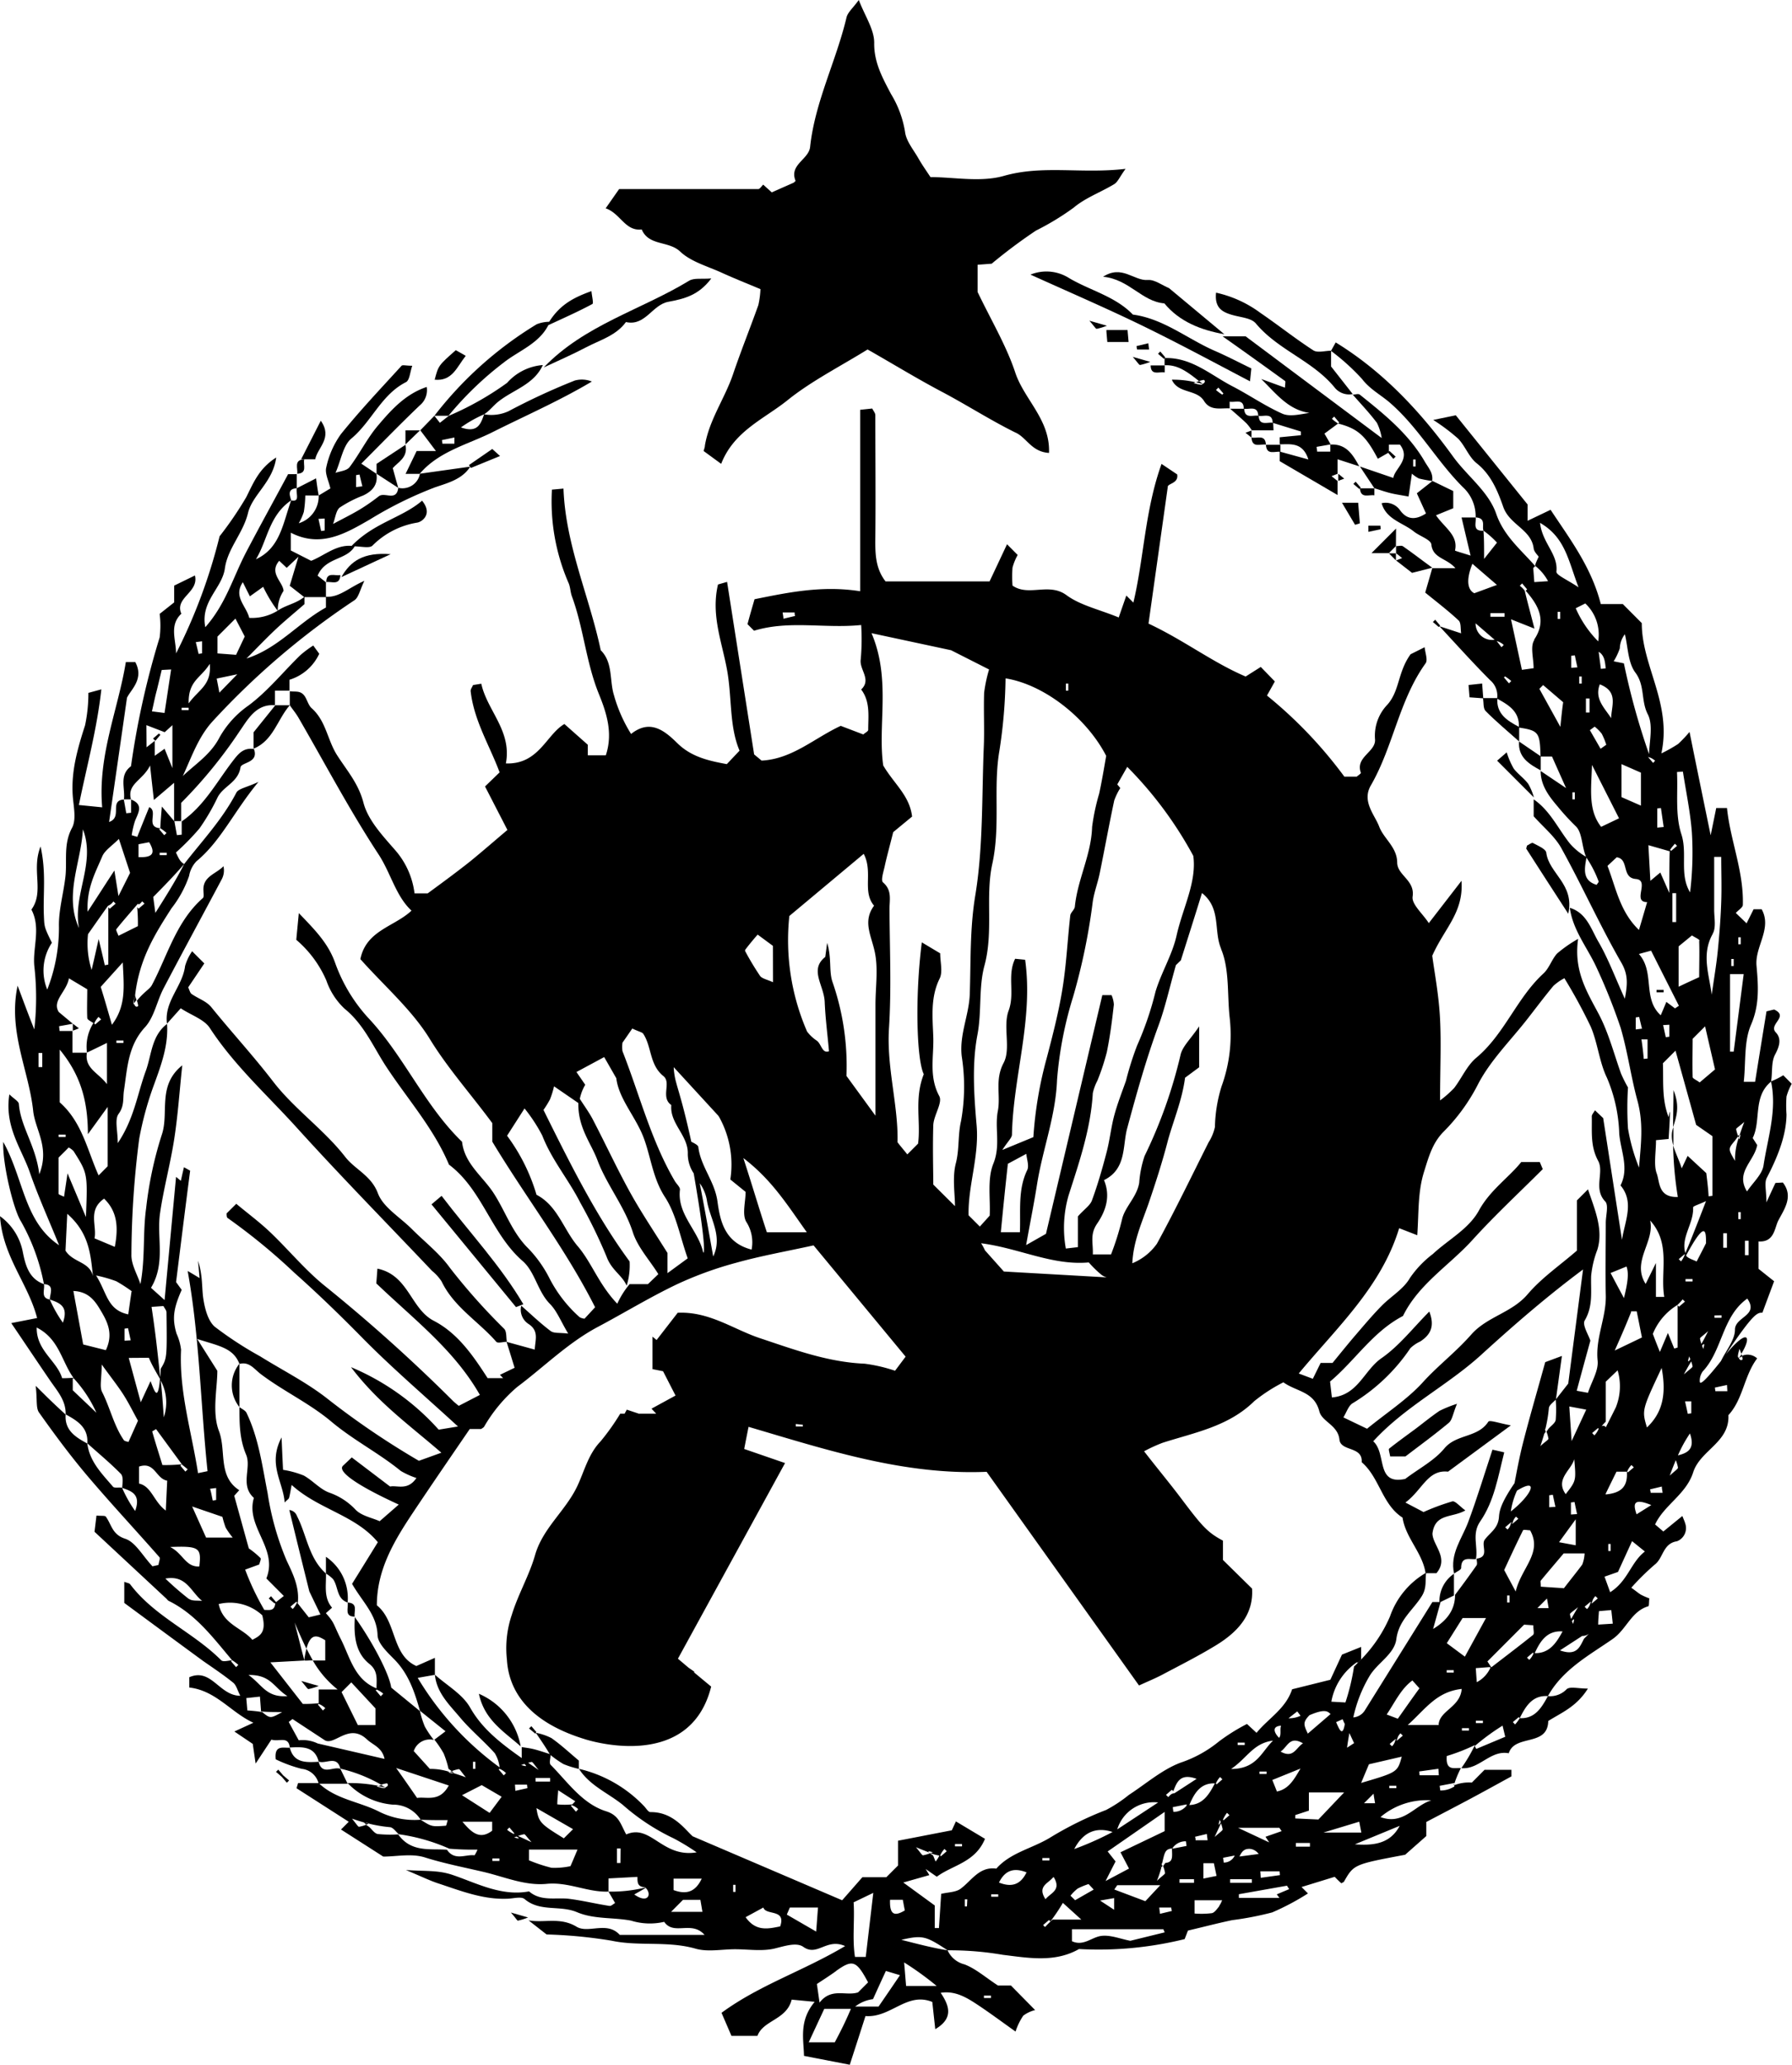
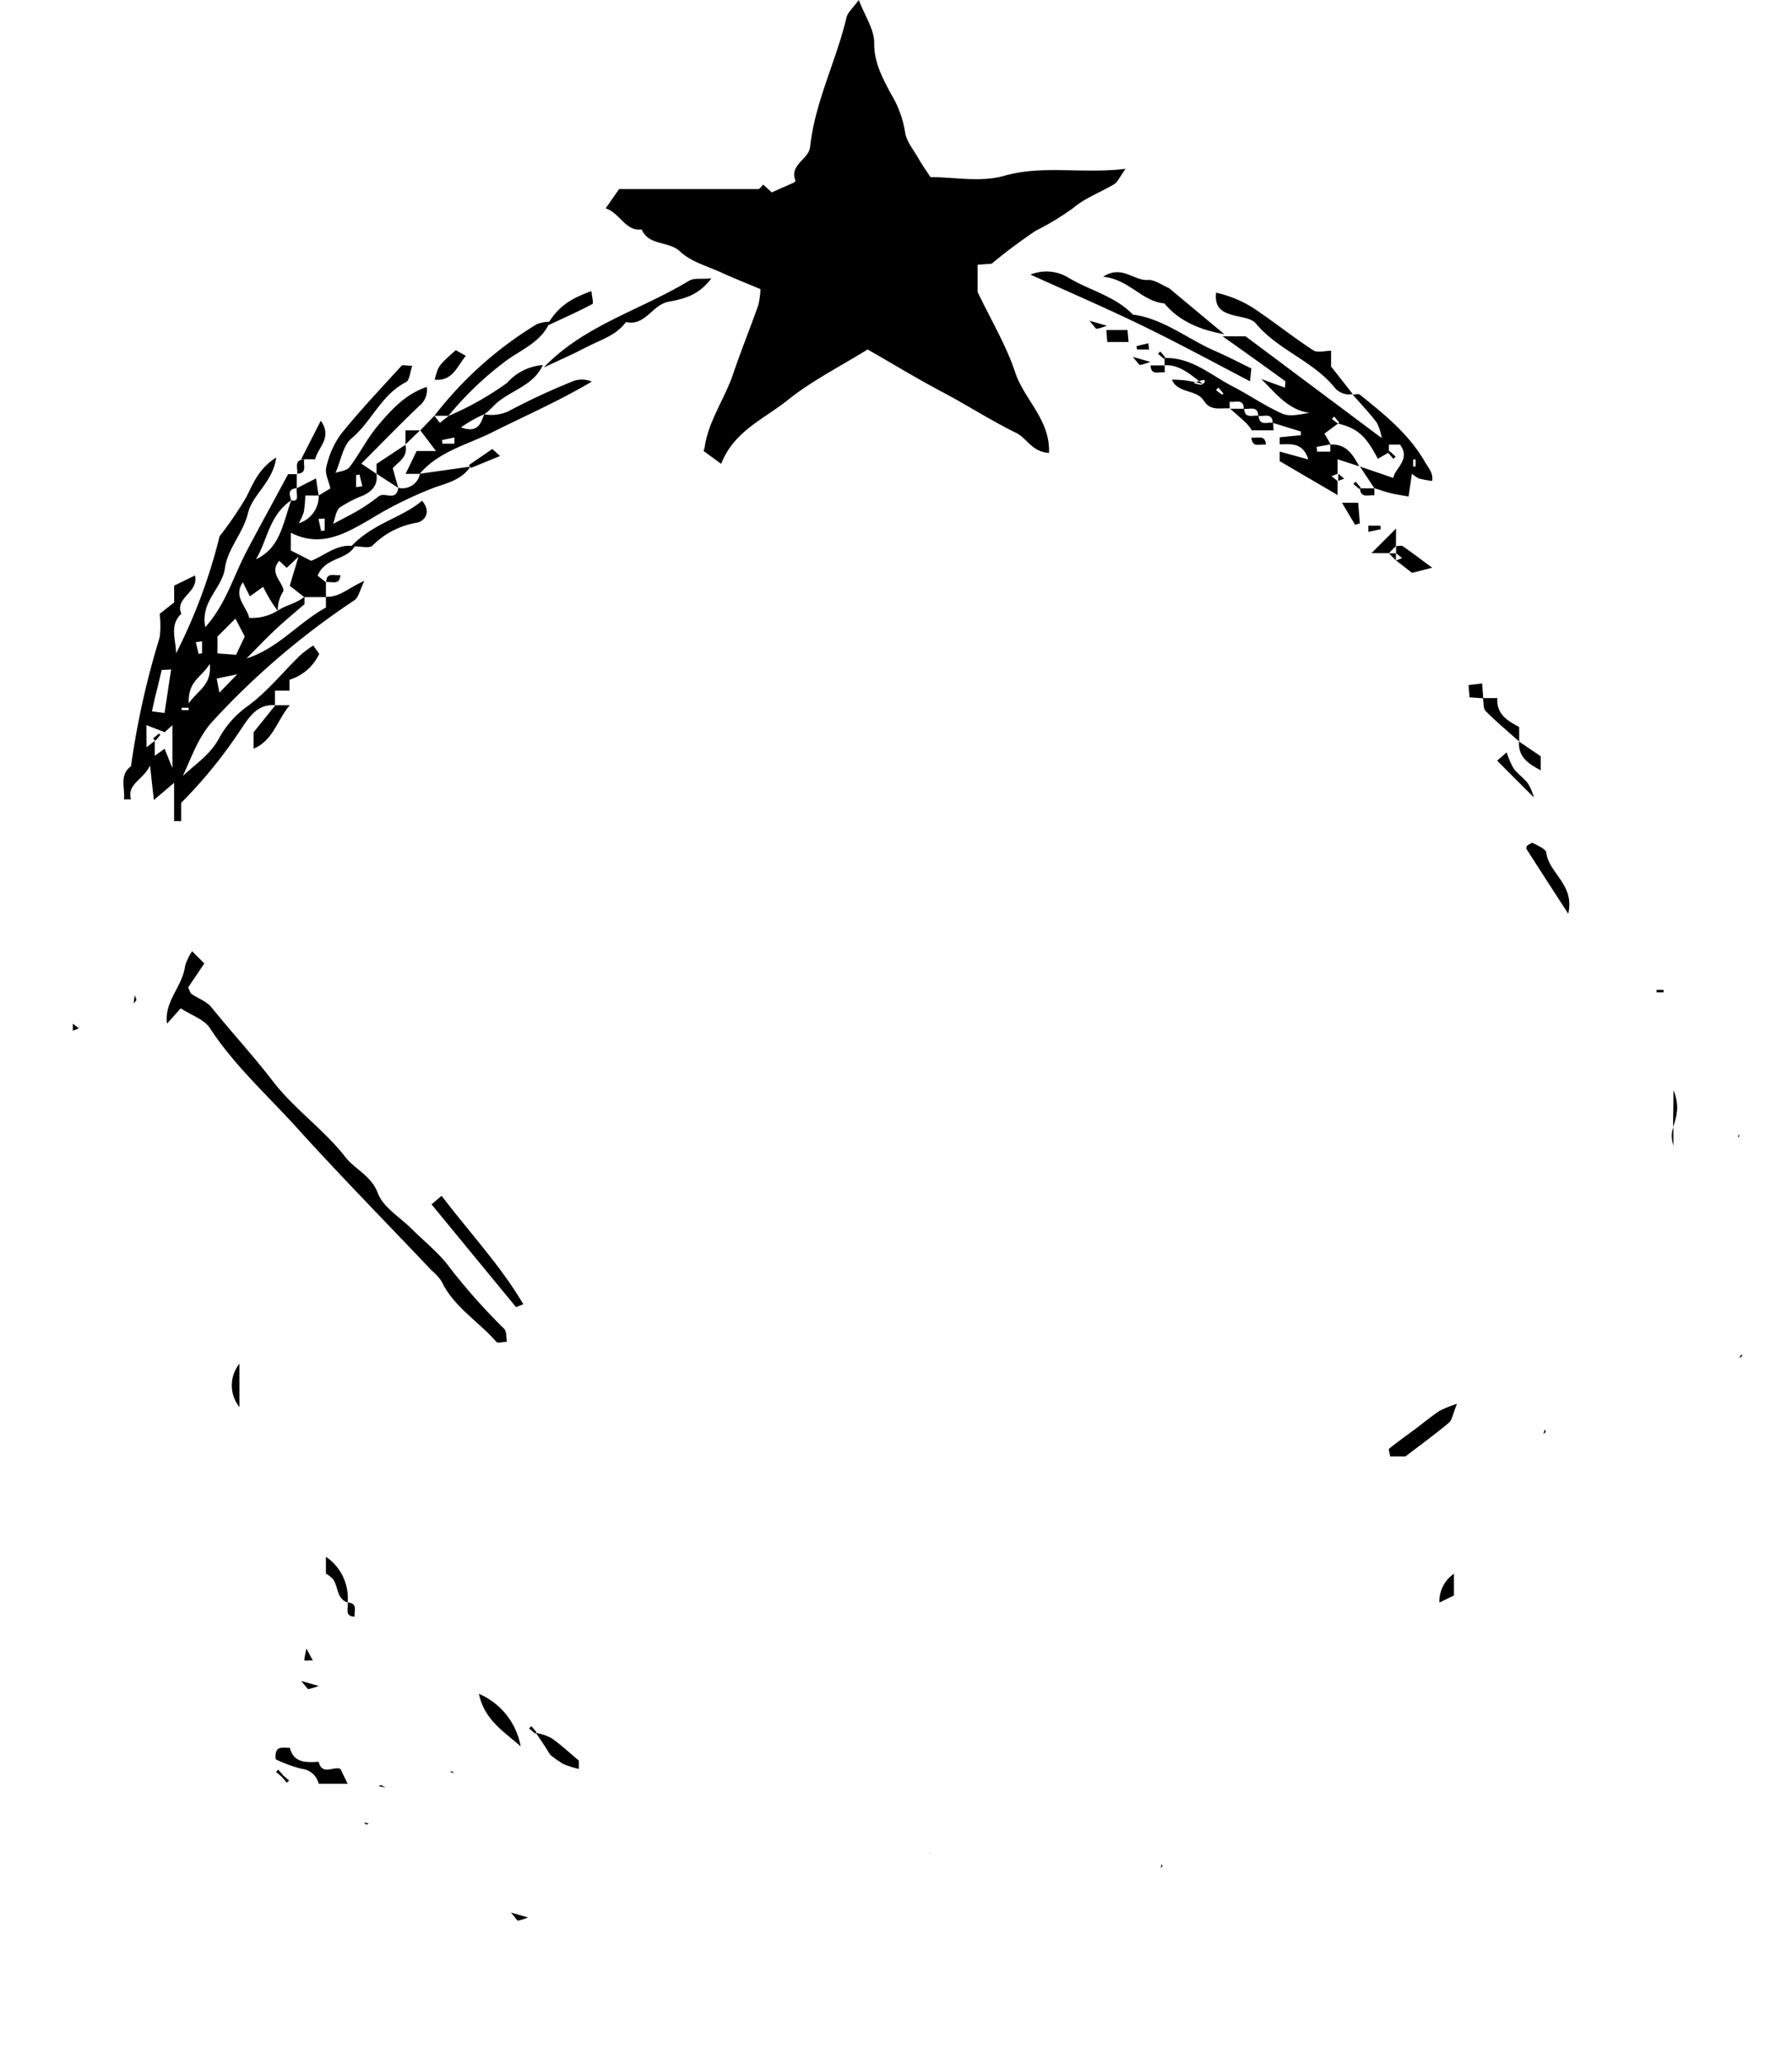
<svg xmlns="http://www.w3.org/2000/svg" viewBox="0 0 254.45 293.07">
  <title>Escudo del PCERecurso 1</title>
  <g id="Capa_2" data-name="Capa 2">
    <g id="Capa_1-2" data-name="Capa 1">
      <path d="M237.41,160.69a4.36,4.36,0,0,0,.2,1.87c0-.78,0-1.64,0-2.6C237.51,160.21,237.45,160.45,237.41,160.69Z" />
      <path d="M219.18,203.43c0,.07.1,0,.3-.23,0-.12-.09-.25-.14-.37C219.29,203,219.24,203.22,219.18,203.43Z" />
      <path d="M44.22,235.61h.2q-.42-.74-.9-1.68a14.27,14.27,0,0,0-.31,1.58l0,.09C43.27,235.69,43.88,235.61,44.22,235.61Z" />
      <path d="M54.74,253.66l-.61-.36-.41.15Z" />
      <path d="M19,142.4c.13-.19.26-.34.38-.5l-.24-.7C19.08,141.6,19,142,19,142.4Z" />
      <path d="M246.88,161.46,247,161a.86.86,0,0,0-.22.22C246.83,161.31,246.86,161.38,246.88,161.46Z" />
      <path d="M247.37,192.46c0-.1-.05-.2-.08-.3-.11.17-.23.36-.37.54Z" />
      <path d="M164.8,265.06s.13-.09.26-.26l-.11-.3C164.91,264.68,164.86,264.86,164.8,265.06Z" />
      <path d="M51.76,258.61c-.07,0,0,.1.23.3l.38-.14Z" />
      <path d="M237.62,154.69c0,2.05-.06,3.78-.05,5.27C238,158.53,238.59,157.06,237.62,154.69Z" />
-       <path d="M252.1,167.86c-.31.65-.63,1.35-1.28,2.76,0-1.66-.33-2.75.05-3.48,1.78-3.41,2.77-6.29,2.8-9a17.88,17.88,0,0,1,0-2.54,8.17,8.17,0,0,1,.74-1.81l-1.2-1.21a10.87,10.87,0,0,1-1.74.87c.88,4.13-.47,8-1.06,11.91-.19,1.3-1.5,2.43-2.35,3.71-1.68-2.74,1-4.23,1.45-6.58l-.64-1c1.22-2.48,0-5.87,2.6-8,.23-1.25,0-2.75.57-3.83s1-2.22.11-3.16c-1.1-1.15,1.95-2.24-.24-3.25l-1.08.26c-.56,3.42-1.08,6.63-1.62,10h-1.61c.31-2.78,0-5.74,1.05-8.14,1.23-2.85,1-5.63.76-8.35s2.25-5.26.73-8H249l-1,2-1.53-1.47c.35-.4,1-.77,1-1.15.14-4.77-1.79-9.16-2.25-13.74h-1.53c-.2,1-.41,2-.79,3.87-1.09-5.3-2-9.7-3-14.67a17.93,17.93,0,0,1-1.62,1.71,21.66,21.66,0,0,1-2.38,1.34c1.53-7.1-2.79-12.38-2.78-18.49l-2.69-2.7H227.3c-1.34-5.26-4.4-9.25-7.13-13.38l-3.26,1.56V71.59l-10.2-12.66-3.2.66a28.07,28.07,0,0,1,3.55,2.67c1,1.06,1.52,2.61,2.62,3.48,2.06,1.63,3,4,3.76,6.16.89,2.6,4,3.2,4.33,5.93.07.5.57.94.71,1.17-.33.7-.53,1.13-.48,1.31h0a6.79,6.79,0,0,1,1.81,2.16l-1.95.13c-.06-.82-.11-1.43-.15-2l.28-.27c-2-2.3-4.44-4.24-5.54-7.42s-4.11-5.34-6.11-8.1c-4.54-6.27-9.81-12-16.68-16.22l-.67,1.2a31.55,31.55,0,0,1,4.42,4c1.09,1.43,2.63,2.23,3.89,3.31,4.07,3.5,6.63,8.23,10.39,12a5.63,5.63,0,0,1,1.84,4.32c1.53.09.87,1.27,1.11,1.88A12.3,12.3,0,0,1,212.56,77l-1.83,2.31c0-1.87,0-2.85-.09-4-1.62.08-1-1.1-1.11-1.88h-2c.43,1.83.78,3.31,1.28,5.41-1.18-.38-2.22-.67-2.21-.72.48-2.16-1.45-3.19-2.7-5l2.45-1V69.68l-2.95-1.43L201.18,70l1.3,2.86c-1.54,1-2.74.85-3.68-.45a2.49,2.49,0,0,0-2.62-1c.66,2.31,3,2.75,4.56,4,.83.67,2.43,1.16,2.5,1.85.21,2,2.17,1.91,3.42,3.37h-3.29c-.34,1.19-.69,2.38-1,3.46,1.62,1.32,3.25,2.56,4.74,3.95.37.35.26,1.2.36,1.83l-3.06-1,.09-.09-.71-.84-.33.32.84.72a.94.94,0,0,1,.1-.1c2.38,2.55,4.71,5.16,7.18,7.63a2.9,2.9,0,0,1,1,2.63c1.65.9,3.23,1.85,3.08,4.1,2.84.43,3,.68,3.08,4.11h1.63c.52,1.17,1.06,2.38,2,4.48l-3.61-2.43c0,2,1.12,3.52,2.38,5a33.76,33.76,0,0,0,2.62,2.86c.94.91.82,2.91,1.48,4.41A15.63,15.63,0,0,1,227,125.1c0,.08-.16.26-.29.46-2.11-.62-1.71-2.37-1.43-3.94a8.85,8.85,0,0,1-2.36-1.91c-1.69-2.12-2.82-4.69-5.15-6.28v2.4c1.43,1.6,3.09,2.93,4,4.66,2.91,5.27,5.39,10.79,8.38,16,1,1.67,1,3,.56,5.23-1.42-3.12-2.39-5.78-3.81-8.19-1-1.76-1.65-4-4-4.71.42,3.1,2.39,5.52,3.68,8.22a83.47,83.47,0,0,1,3.54,8.81c1,3.41,1.46,6.95,2.38,10.32s.47,6.35.23,9.51a26.28,26.28,0,0,1-1.57-5.56,47.38,47.38,0,0,1,0-5.81,19.09,19.09,0,0,1-1-2c-1-2.81-1.77-5.8-3.16-8.43-1.67-3.15-3.57-6.13-2.92-10.65a18.41,18.41,0,0,0-3,2.09c-.74.83-1.08,2-1.88,2.78-3.83,3.49-5.55,8.63-9.58,12-1.32,1.1-2.06,2.88-3.14,4.29a15.09,15.09,0,0,1-2,1.76c0-4.38.17-7.94,0-11.47s-.83-6.85-1.11-9.06c1.75-3.94,4.47-6.12,4.15-10.63l-4.64,6c-.87-1.34-2.46-2.68-2.3-3.76.35-2.34-2.15-3-2.19-4.81,0-2.2-1.91-3.41-2.55-5.11s-2.51-3.59-1.19-5.86c3.18-5.5,4-12.08,7.77-17.32.35-.48-.07-1.53-.13-2.29l-2,1c-1.84,2.56-1.52,5.12-3.27,7.13a6.35,6.35,0,0,0-1.78,4.9c.19,1.84-2.86,2.52-2,4.8,0,.11-.44.4-.6.54h-1.75A62.57,62.57,0,0,0,179.9,98.7l1.12-2-2-2.06L176.87,96c-4.69-2-8.77-5.16-13.79-7.51.89-6.32,1.78-12.61,2.73-19.36-.08-.54,1.57-.49,1.34-1.81l-2.22-1.49c-2.37,6.59-2.48,13.28-4,19.68l-1-1c-.39,1.12-.78,2.23-1.08,3.11-2.8-1.15-5.43-1.71-7.41-3.16-2.5-1.85-5.35.24-7.67-1.36a16.82,16.82,0,0,1,0-2.56,8,8,0,0,1,.73-1.79l-1.51-1.52c-.86,1.83-1.66,3.54-2.48,5.27H125.74c-1.46-1.87-1.47-4-1.45-6.15.06-5.82,0-11.63,0-17.45,0-.28-.26-.57-.44-.93l-1.71.18V83.9c-5.39-.86-10.27.18-15,1.13-.36,1.24-.7,2.39-1,3.54l.93.93c5-1.52,10-.28,15.21-.81a32.1,32.1,0,0,1-.06,4.86c-.24,1.47,1.58,2.86.06,4.29,1.31,1.73,1,3.76,1,5.73,0,.21-.44.41-.7.65L119.38,103c-3.75,1.73-6.88,4.71-11.24,4.93l-1.06-.88c-1.31-8.36-2.57-16.37-3.84-24.48l-1.29.37c-1,4.23.5,8,1.24,11.88.78,4,.31,8.15,1.82,11.7l-1.81,1.91c-2.54-.47-5-1-7-2.95-1.78-1.75-3.86-3.51-6.59-1.33a21,21,0,0,1-2.43-5.49c-.66-2.11-.11-4.63-1.88-6.39-1.62-7.67-5-14.91-5.29-22.94l-1.64.15a29,29,0,0,0,2.38,13.29c.24.58.24,1.27.46,1.86,1.65,4.49,2,9.33,3.81,13.81,1.08,2.65,2.06,5.57,1,8.74H83.46v-1.5l-3.32-2.94c-2.55,1.47-3.63,5.77-8.31,5.59.88-4.62-2.66-7.49-3.49-11.31l-1.17.19c-.12.29-.37.6-.34.87.47,4.19,2.72,7.76,4.11,11.52l-2.07,2,3.18,6.17c-1.82,1.54-3.5,3-5.26,4.44-1.93,1.53-3.93,3-6.06,4.56H58.86a11.43,11.43,0,0,0-2.7-6.08c-1.79-2.06-3.9-4.28-4.55-6.78-.72-2.75-2.33-4.54-3.73-6.72s-1.57-4.87-3.63-6.7c-.56-.5-.68-1.5-1.24-2s-1.23-.29-1.86-.41v2c.41.59.87,1.14,1.23,1.76,3.76,6.48,7.26,13.13,11.36,19.38,1.76,2.68,2.45,5.92,4.69,8C56,131.51,52,132,51.17,136.1c3.41,3.83,7.31,7.18,9.87,11.35s5.85,7.84,8.86,11.92V162c4.82,8,10.45,15.27,14.6,23.5L83,187.12a1.74,1.74,0,0,1-.7-.21,19,19,0,0,1-4.23-5.42A17.4,17.4,0,0,0,75,177.14c-2.26-2.22-3.23-5.23-4.88-7.79-1.53-2.39-4.17-4.2-4.51-7.33-5.36-5.17-8.25-12.2-13.35-17.61a23,23,0,0,1-4.67-7.77c-1-2.83-2.91-4.72-5.16-7.07-.13,1.4-.24,2.49-.36,3.79a15.83,15.83,0,0,1,4.27,5.77,9.89,9.89,0,0,0,2.58,4c2.67,2.16,4,5.22,5.73,7.94,3.06,4.72,6.89,8.93,9.1,14.19,4.76,3.57,6,9.8,10.46,13.68,1.76,1.53,2.11,4.28,3.86,6.07,1,1,1.52,2.41,2.61,4.23-1.22-.16-2,0-2.5-.37-1.46-1.1-2.79-2.38-4.17-3.59a2.41,2.41,0,0,0,1.08,2.62c1.47,1,.9,2.25.84,3.61l-4-1.1c.33,1.06.66,2.12,1.14,3.68l-2.08,1,.45.47h-2.2c-2-3.09-4.19-6.35-7.65-8.14-3.3-1.71-3.56-6.48-8-7.4-.07,1-.13,1.76-.16,2.09,5.35,5.12,11.06,9.43,14.71,15.83l-3,1.55c-.19-.16-.55-.43-.87-.75A233.13,233.13,0,0,0,46,182.37c-2.77-2.26-5.07-5.08-7.67-7.55-1.51-1.43-3.19-2.67-4.78-4l-1.37,1.36c0,.19,0,.55.12.64a86.55,86.55,0,0,1,9.51,7.8c3.27,2.9,6.47,6,9.57,9.15,4.24,4.31,8.86,8.25,13.65,12.65l-2.74.45A34.68,34.68,0,0,0,49.84,194c3.85,5.07,8.17,8.11,12.83,12.14l-3.19,1.15a114.84,114.84,0,0,1-12.82-8.68c-3-2.39-6.47-4.12-9.73-6.15a51.81,51.81,0,0,1-6.43-4.19c-.95-.82-1.39-2.49-1.61-3.85-.27-1.63-.06-3.35-.77-5.51.07.82.15,1.64.22,2.45-.57-.34-1.13-.69-1.69-1,1.69,9.34,1.82,18.82,2.82,28.4l-1.35.28c-.91-5.87-2.7-11.53-2.41-17.51a7.59,7.59,0,0,0-.64-2.28c-.63-2.11-.47-3.52.73-6.22L25,181.93c.69-5.52,1.33-10.67,2-15.81l-.88-.49c-.15.64-.3,1.28-.44,1.93L25,167c-.54,5.74-1.07,11.49-1.63,17.48l-1.93-1.74c2.11-3.51.79-7.13,1.28-10.55s1.45-6.94,2-10.44.75-6.76,1.16-10.58c-3.62,2.91-1.81,6.76-2.93,9.92a53.26,53.26,0,0,0-2.2,10.36c-.49,3.48-.11,7.08-.81,10.77-.45-1.39-1.32-2.8-1.28-4.18a131,131,0,0,1,1.11-16.47,46.6,46.6,0,0,1,2.15-7.79c1-2.75,2-5.49,1.8-8.48-2.2,1.65-2.19,4.36-3,6.62-1.21,3.25-1.64,6.79-4,10.29,0-1.76-.47-3.35.12-4.15.84-1.14.59-2.19.76-3.31.48-3.16.56-6.36,3-9,1.31-1.44,1.68-3.7,2.63-5.51,2.72-5.19,5.52-10.33,8.27-15.5a2.66,2.66,0,0,0,.23-1.82c-1.07,1.12-3,1.44-2.84,3.51,0,.33.1.82-.08,1-3.79,3.33-5,8.12-7.24,12.35-.3.58-1.08.92-2.13,2.22a3.51,3.51,0,0,1,.18.69c0,.15-.37.35-.56-.19-.24,0-.06-.63.12-1.25l0,0c.62-5.32,2.94-8.87,5.17-12.36a15.76,15.76,0,0,0,2.5-4.59,4,4,0,0,1,1.05-2.09c3.47-2.87,5.28-7,8.8-11.26-1.69.8-2.83.94-3.14,1.53-2,3.85-5,7-7.41,10.13-1.19,2.33-2.43,4.31-4.09,6.93-.18-1.34-.29-2.15-.3-2.26,1.77-1.79,3-3.06,4.39-4.67-.55-.31-.75-.74-1.17-1.64a35.11,35.11,0,0,0,3.34-3.41,30.12,30.12,0,0,0,2.59-4.44c.83-1.59,2.9-2.09,3.24-4.23.12-.75,2.64-.61,1.91-2.6-1.56-.24-2.26.73-3.12,1.85-2.23,2.93-4,6.26-7.14,8.42v1.88l-.68.07c-.12-.65-.24-1.3-.35-1.95l-1.79-2.11c-.09,1.11-.18,2.12-.22,3.08a5.92,5.92,0,0,1,.89.67l-.33.32-.71-.84.15-.15c-2.19-.15-.23-2.4-1.57-3-.57,1.39-1.14,2.8-1.7,4.22l-.79-.23a12.83,12.83,0,0,1,.46-2c.46-1.17,1.29-2.34-.55-3.07v1.88l-.68.07c-.12-.65-.23-1.3-.35-1.95-2.13.16-.13,2.51-2.09,3.19.84-5.81,1.65-11.41,2.54-17.63.56-1.17,2.46-2.66,1.18-5.06H17.87c-1.11,6.78-4,13.27-3.36,20.61l-3.31-.33c1.14-5.59,2.57-10.78,3.19-16.41l-1.84.5a22,22,0,0,1-.47,4.6c-1.06,3.28-2,6.54-1.75,10,.11,1.53.54,3.36-.1,4.55C9,119.76,9.53,122,9.3,124.3c-.26,2.43-1,4.85-.93,7.26a24.07,24.07,0,0,1-1.66,8.86,7.09,7.09,0,0,1,.66-6.64c-1.11-2.26-1.07-2.26-1.14-3.89-.13-3,.35-6.12-.47-9.77-1.34,3.34.56,6.39-1.3,8.95,1.38,2.63.16,5.38.41,8a39.46,39.46,0,0,1,0,9c-1-2.49-1.59-4.14-2.37-6.2-1.39,6.53,1.6,12,2.21,17.76.28,2.69,2.39,5.18.87,9-.49-4.06-2.63-6.69-2.9-9.95,0-.39-.69-.74-1.35-1.39-.72,4.62,1.74,7.7,2.92,11.11S7,173.25,8.39,176.7c-5-3.35-5-9.42-7.93-14.66-.13,3.11,1.47,9.67,2.52,11.28a29.07,29.07,0,0,1,3.26,8.9c1.53.09.87,1.28.83,2.18,1.34.47,2.71.92,1.86,3.29a18.16,18.16,0,0,1-1.86-3.29c-1.34-.21-.68-1.4-.83-2.18-2.14-.76-2.63-2.71-3-4.55A8.15,8.15,0,0,0,0,172.58c.38,5.74,4,9.54,5.27,14.45l-3.67.72c2,2.95,3.77,5.6,5.57,8.23,1,1.45,2.21,2.79,2.15,4.72,1.65.9,3.23,1.85,3.08,4.11,1.6,1.43,3.25,2.8,4.75,4.32.37.37.27,1.21.19,2,1.33.46,2.71.91,1.85,3.28a18,18,0,0,1-1.85-3.28c-.32-.13-1.08.09-1.3-.17-1.55-1.82-3.32-3.55-3.64-6.12-1.65-.9-3.24-1.85-3.08-4.11-.69-.64-1.38-1.27-2.05-1.92-.47-.44-.91-.89-2.2-2.16.24,2.06,0,3.19.51,3.84,2.17,3.06,4.41,6.08,6.83,8.94,3.33,3.92,6.84,7.68,10.23,11.54.14.16-.07.63-.14,1.1l-.85.19c-1.43-1.53-2.42-3.44-3.88-3.91-1.85-.6-1.92-2-2.74-3.13-.13-.18-.62-.09-1.33-.16l-.28,2.3,10.17,9.46c.13.11.22.28.37.35,3.86,1.9,6.33,5.27,9,8.42a5.62,5.62,0,0,1,.88.66l-.32.32-.72-.84.16-.14c-.56.05-1.29.27-1.55,0-4-4-9.45-6.18-12.92-10.77-.13-.18-.45-.2-.84-.36v3c3.55,2.62,7.35,5.42,11.16,8.21,1.43,1,2.94,2,4.31,3.11.45.37.6,1.1,1,1.85-3,0-4.1-4-7.24-2.63v1.46c3.79.43,5.94,3.56,9.1,5l-2.7,1.24,2.61,1.76c.11.75.24,1.65.41,2.79l2.24-3.4c1.08.36,2.42-.57,2.61,1.12,1.75-.08,3.53-.22,4.1,2,1,.39,2.6-.95,3.08,1a21.25,21.25,0,0,1,5.8,2.29,3.44,3.44,0,0,1,.78-.2c.15,0,.35.36-.17.56,0,.23-.65.06-1.27-.12l.25-.09a20.48,20.48,0,0,0-4.36-.39,10,10,0,0,0,6.42,3.06,4.61,4.61,0,0,1,3.95,2.14c1.18.06,2.47.06,3.84.06-.12.37-.18.79-.27.79-2,.15-2,.15-3.57-.85a11.23,11.23,0,0,1-5.79-1.09c-2.84-1.48-6.25-1.77-8.69-4.11H42.33c-.08.24-.15.49-.23.73l7.42,4.76-1.1,1.1,6,3.84c1.88,0,4-.47,5.88.11,2.75.87,5.55,1.41,8.33,2.06,3,.7,5.9,2,9,1.7s5.8,1.22,8.77,1.1v-1.87l4.11-.22c0,.84,0,1.47,1.24,1.48a20.17,20.17,0,0,1-5.35.61c.32.54.63,1.08.94,1.62-.25.13-.55.45-.8.41-1.91-.29-3.8-.76-5.71-1s-4,.41-5.71-1.06c-3.91.73-7.38-1.15-10.81-2.32-2.07-.71-3.72-.52-6.67-.71,2.21.92,3.34,1.48,4.51,1.87,3.2,1.05,6.36,2.33,9.83,2.2.85,0,2-.37,2.51.05,2.19,1.86,5,.83,7.44,1.86s5.13.71,7.68,1.2a9,9,0,0,0,4.7.17c1.38,2,3.88-.24,5.73,1.85H88c-1.81-2-4.47-.14-6.14-1.16-2.32-1.4-4.58-.5-6.81-.9l2.56,2a67.71,67.71,0,0,1,9.25.89c3.82.82,7.93,0,11.88,1.12,1.73.51,3.74.09,5.62.09s3.84.32,5.62-.1c1.43-.35,3.12-.92,4.08-.24,2,1.43,3.29-1.29,5.94-.11-6,3.57-12.14,5.5-17.55,9.47l1.41,3.27h3.69c.83-2.25,4.14-2.25,4.86-5.14l3.27.31c-2.27,2.72-1.56,5.32-1.52,7.67l6.5,1.26c.83-2.55,1.51-4.66,2.23-6.91,3.61.28,5.88-3.48,9.49-2,.14,1.31.28,2.58.42,3.86,2.63-1.55,2-3.32.77-5.16,2.09-.33,3.74.7,5.35,1.77s3.38,2.38,5.28,3.73a8.8,8.8,0,0,1,1.1-2.26,4.7,4.7,0,0,1,1.68-.79l-3.43-3.48h-1.84c-1.77-1.15-3.14-2.38-4.75-3a3.57,3.57,0,0,1-2.41-2c-2.06-.33-4.07-.85-6.57-1.49,3-.68,3.45-.57,6.57,1.49a44.29,44.29,0,0,1,7.84.64c3.52.42,7.36,1.16,10.82-.82a51,51,0,0,0,15-1.41c.13-.32.35-.91.47-1.21,2.21-.52,4.23-1.05,6.28-1.48a44.35,44.35,0,0,0,5.69-1.1,35.32,35.32,0,0,0,5.07-2.69l-.91-.91,4.71-1.45a12.36,12.36,0,0,0,.94.92s.23-.13.35-.19c1.42-2.49,1.42-2.49,8.71-3.86l3-2.65v-2c2.26-1.19,4.23-2.21,6.18-3.25s3.86-2.1,5.91-3.22v-.93h-3.82l-1.8,1.81a5.67,5.67,0,0,0-2.56.4,14.71,14.71,0,0,1,1-2.45c-.88-.09-2.18.48-2-1.72a26.93,26.93,0,0,0,4-1.56,22.65,22.65,0,0,1-1.93,3.28c2.54.24,4.11-2.61,6.73-2.11.87-2.76,5.53-.87,5.61-4.58,1.86-1.18,4-2,5.63-4.6-1.44,0-2.48-.32-3,.07a3.26,3.26,0,0,1-2.68,1c-.9,1.65-1.85,3.24-4,3.13a5.26,5.26,0,0,1-.66.89l-.32-.33.84-.71.14.15c.85-1.7,1.8-3.28,4-3.13,2.09-3.77,5.84-5.78,9.16-8.08,2-1.37,2.66-3.95,5.09-4.67.13,0,.09-.61.15-1.12a10.4,10.4,0,0,1-1.17-.51c-.36-.21-.68-.5-1.39-1a35.13,35.13,0,0,1,3.33-3.28c1.23-.93,1.14-3,3.15-3.31a2,2,0,0,0,1.19-2.49c-.11-.39-.29-.76-.42-1.1l-2.7,2.2-1.17-1c1.3-2.78,4.4-4.25,5.41-7.4s5.19-4.24,5-8.11c2.1-2.27,2.2-5.55,4.08-8.05a2,2,0,0,0-2.17-.36,3.54,3.54,0,0,1,.11.44c0,.15-.36.35-.56-.2-.23,0-.06-.62.12-1.24.08.23.17.46.25.7,1.51-2.43,1-3.77-2.22.11,4-5.94,4.49-5.94,5.22-5.94.52-1.41,1.07-2.88,1.66-4.46l-2.21-1.76v-3.89c2.23.15,2.27-1.88,2.78-2.91.8-1.58,2.25-3.43.67-5.45ZM111.24,87.8c0-.3-.08-.59-.11-.89h1.7c0,.16,0,.33.08.49ZM22.67,121h1v.34h-1ZM6,151.42H5.47v-2H6ZM139.71,283.18h1v.34h-1ZM133,281.81h-4.34c-.08-.89-.15-1.82-.28-3.34A44,44,0,0,1,133,281.81ZM247.77,176.06h.52v2.05h-.52Zm-.09-16.86c-.28.71-.48,1.3-.65,1.82.15-.09.05.29-.06.67l-.09-.23a9.46,9.46,0,0,0-.52,3.27c-1-1.7-1-1.7,0-2.89.2-.28.34-.47.45-.6a5.29,5.29,0,0,1-.29-1C246.5,160.1,246.89,159.9,247.68,159.2ZM247.17,172v1h-.34v-1Zm-.34-39h.34v1h-.34Zm-1,3.08h.34v1h-.34Zm-.18,2.15h1.94c-.48,3.73-.95,7.36-1.42,11h-.52ZM244.69,175h.52v2.06h-.52Zm-1.5-42.5c.52-.91.2-2.3.21-3.46,0-2.49,0-5,0-7.45h1c0,2.14.08,4.29,0,6.43-.08,2.31-.26,4.62-.49,6.92-.21,2.08-.57,4.14-.86,6.21C242.69,138.28,241.55,135.43,243.19,132.53Zm1.25,54.14V187h-1v-.34Zm-2.33-41c.39,1.71.85,3.69,1.41,6.11l-2.18,1.85c-.51-.38-1-.56-1-.76-.05-2,0-4,0-5.43Zm-.54,45a3.43,3.43,0,0,1-.18-.7c0-.14.37-.35,1.15-1.05C242.14,189.71,241.83,190.27,241.57,190.72Zm.26.74c-.05-.15-.1-.3-.16-.44C242.12,190.44,242,190.94,241.83,191.46Zm-1.42-20.05c0-.19.79-.4,1.83-.89-1.65,4.28-2.48,6.33-2.93,7.37C238.64,175.61,240.48,173.66,240.41,171.41ZM239.24,178a3.64,3.64,0,0,1-.55,1l-.32-.33.84-.71Zm3-11.57-2.61-2.41-.84,1.77c-.34-1.1-.9-2.21-1.22-3.27a51.22,51.22,0,0,0,.67,7.33c-2.82.1-2.55-2.13-3-3.34s-.1-3-.1-4.72l1.79-.17c.32-5,.17-4,0-3.1-1-2.57-.71-5.17-.81-7.64l1.79-1.79c.94,3.36,1.83,6.57,2.93,10.53l2.31,1.6v8.47l-.54.07C242.55,168.63,242.4,167.47,242.28,166.47Zm-8.57,15.76c-2.05-3.2,1.31-5.93.64-9,3,3.33,1.4,7.23,2,10.84h-1.18v-4.81Zm4.72-39.47-.55.37-1.23-.92c-.27.65-.52,1.25-.8,1.9-2.63-2.39-.79-6.1-3.1-8.7l1.73-.47Zm-.92-11.88v-4.1H238v4.1Zm-.44,14.57v1.7l-.5.07c-.13-.57-.25-1.14-.38-1.72Zm-4,2.08.91,0v2.72l-.54.05C233.33,149.36,233.21,148.44,233.08,147.53Zm8.24-14c.06,1.68,0,3.36,0,5.17-1.16.53-2,.91-2.92,1.36v-5.73l1.89-1.55C240.85,133.12,241.32,133.3,241.32,133.49Zm-2.31-24c.44,2.86,1.05,5.71,1.27,8.59a47.12,47.12,0,0,1-.25,8.55c-1.56-2.57-.34-5.5-1.24-8.26s-.47-5.86-.62-8.82Zm-1.15,10.22.32.32-.84.71-.15-.15A7.39,7.39,0,0,1,237.86,119.69Zm-.72,1c-.06,1.71-.06,3.35-.06,6l-1.28-2.9-1.41,1.18c-.1-1.79-.19-3.35-.28-5.06l3,.86Zm-1.77-6,.52-.05.39,2.69-.91.09Zm-.59-6.45-.72-.84h0a2.16,2.16,0,0,1,1,.53Zm-.66-.89,0-.06v.06ZM230,92a3.44,3.44,0,0,1,.72-2c.45,1.84.43,4,1.48,5.43,1.4,1.85.78,4,1.77,5.92.78,1.52.25,3.71.18,5.66a101.15,101.15,0,0,1-3.57-12.88l-1.45-.29A9.07,9.07,0,0,0,230,92ZM233,109.64v4.68l-2.76-1.21v-4.68Zm-4.21-7.7c-.92-1.46-2.43-2.75-1.63-4.83C229.87,98.16,228.79,100.2,228.77,101.94ZM228,94.85l-.69.06c-.1-.81-.21-1.61-.31-2.42C227.85,93,227.9,93.93,228,94.85Zm-1-3.77a15.44,15.44,0,0,1-3.26-4.77l1.36-.68A6.06,6.06,0,0,1,226.92,91.08ZM213.63,87v.52h-2V87Zm-4.56-7,3.48,3-3.21,1.18C208.44,83.73,208.09,82.43,209.07,80Zm.45,8.45,2.7,2.33A2.34,2.34,0,0,1,209.52,88.42Zm3,2.52,0,0a2.33,2.33,0,0,1,1,.55l-.32.32Zm1.74,6-.71-.84.15-.15a6.62,6.62,0,0,1,.89.66Zm3.6-6.15c-.61.91-.1,2.58-.1,4l-1.66.23-1.55-7.17,3.33,1.32c-.55-2.15-1-3.76-1.38-5.38a3.55,3.55,0,0,0-.7-.7l.33-.33.71.84-.2.2C218.47,85.92,219.65,88.06,217.84,90.76Zm3.72,12.36-3-5.43.53-.54,2.85,2.44C221.82,100.58,221.74,101.38,221.56,103.12Zm-.4-15.36v-1h.35v1ZM221,81.09c.25-2.48-2-4-2.33-6.9,3.59,2.08,4,5.31,5.47,9.15C222.5,82.24,220.9,81.58,221,81.09Zm2.61,32.34h-.34v-1h.34Zm-.51-18.67v-1.7l.51-.07c.12.57.24,1.14.37,1.71ZM224.59,97h-.35V96h.35Zm1.11,4.11h-.51v-2h.51Zm.73,2a6.07,6.07,0,0,1,1,1,9.79,9.79,0,0,1,.65,1.57l-.81.57-1.52-2.64Zm-.38,5.43c1.52,3,2.62,5.17,3.84,7.58l-2.54,1.21C225.53,115,225.92,112.23,226.05,108.58Zm2.21,14.32,1.3-1.21c1.8.24.64,2.91,2.71,3.08s-.59,3.29,1.61,3.28c-.39,1.34-.74,2.53-1.16,3.95C230,129.37,229.44,125.93,228.26,122.9Zm4,23.22v-1.7l.49-.08c.13.56.26,1.11.4,1.67Zm-.68,40h.82c.24,1.19.48,2.38.74,3.71l-3.86,1.85C230.34,189.26,231,187.71,231.61,186.17Zm.41,22.14-.84.71-.11-.1h0a2.88,2.88,0,0,1,.61-.94Zm-4,3.75c.63-1.3,1.09-2.23,1.54-3.14H231C231.15,210.92,230.23,211.86,228,212.06Zm.71,7.12v1h-.34v-1ZM227.4,202.4a7.68,7.68,0,0,1,.61-.67v-5.67l1.68-1.61a8,8,0,0,1-.27,5.29c-.38.76-.76,1.52-1.41,2.8A.41.41,0,0,0,227.4,202.4Zm3.19-18.2c-.54-1-1.08-2-1.9-3.56l2.26-.92C231.37,180.83,231,182.47,230.59,184.2Zm-31.92-9.92,2.57,1c.23-3.3.06-6.22,1-9.12.64-2.07,1.19-4,2.72-5.55a26.75,26.75,0,0,0,4.87-6.68c1.76-3.44,4.68-6.29,7.09-9.39,1.21-1.55,2.39-3.13,3.65-4.64a7.08,7.08,0,0,1,1.56-1.09,75.29,75.29,0,0,1,3.74,6.87c1,2.33,1.21,5,2.3,7.25a21.86,21.86,0,0,1,1.75,7.94c.19,2.38,1.44,4.89.18,7.34,2,2.38.61,5.08.21,7.72-.88-5.66-1.75-11.31-2.67-17.27l-1.17-1.11c-.17.33-.46.61-.45.89.05,2.12-.23,4.19.91,6.29.88,1.64-.73,3.94,1,5.76.51.52.08,2,.08,3,0,3.42-.08,6.84,0,10.25.1,3.17-1.49,6.08-1.16,9.33.15,1.44-.87,3-1.37,4.57l-1.6-.29c.65-2.41,1.27-4.67,1.94-7.11-.26-.82-1.18-2.23-.8-2.87,1.22-2.06.84-4.18.91-6.31a14.1,14.1,0,0,1,.88-3.72c.89-2.87-.37-5.73-1.33-8.57l-1.57,1.57v7.12c-2.37,2.06-5,3.85-7,6.2-2.24,2.63-5.75,3.16-8,5.71s-4.7,4.38-6.88,6.78-5.07,4.27-7.92,6.59l-3.36-1.61c.45-.72.71-1.63,1.3-2a26.31,26.31,0,0,0,8.21-7.82,5.08,5.08,0,0,1,1.4-.95c1.39-.91,2.13-2.07,1.29-4.25-2.32,2.33-4.27,4.87-6.78,6.61s-3.32,5.26-7.05,5.58c-.06-.48-.15-1.26-.26-2.26,3.52-2.94,6.06-7.07,10.35-9.3,2.23-4.54,6.58-7.17,9.85-10.77s6.65-6.72,10-10.07l-.42-1H216c-1.74,2.18-4.39,3.94-6,6.86-1.43,2.63-4.34,4.13-6.54,6.18a14.6,14.6,0,0,0-3.27,3.42c-.89,1.56-2.68,2.59-4,3.93s-2.47,2.72-3.67,4.11c-1.06,1.23-2.08,2.5-3.31,4h-1.69l-1.11,2.25-2-.75C189.89,188.3,196.14,182.6,198.67,174.28ZM227,202.75h0a2.94,2.94,0,0,1-.61.93l-.32-.33.84-.71Zm-3.9,27a3.51,3.51,0,0,1-.18-.69c0-.15.36-.35,1.15-1C223.66,228.73,223.35,229.29,223.09,229.73Zm.26.75c0-.15-.1-.3-.16-.45C223.64,229.45,223.5,230,223.35,230.48Zm-1.27-5.13-3.31-.22c0-.53-.07-.76,0-.86,1.16-1.41,2.35-2.79,3.25-3.86H225a5,5,0,0,1-.33,1.58C223.94,223,223.12,224,222.08,225.35Zm-2.19,2.82H218.3l1.36-1.36C219.69,227,219.77,227.45,219.89,228.17Zm.08-14.31v-1.7l.51-.07c.12.57.24,1.14.37,1.71Zm2.36-1.83c-1.59-2.14.79-3.44,1.19-5C223.8,210.12,223.8,210.12,222.33,212Zm1.6,2.8-.88.06v-1.71l.51-.06C223.68,213.69,223.8,214.26,223.93,214.83Zm-.2.74v3.69l-2.37-.44Zm-.58-11.1c-.14-2.07-.23-3.33-.33-4.91l2.4.45Zm-108.6-29.63h-5.67c-1-3-2-6.41-3.34-10.53C109.64,167.46,111.8,171,114.55,174.84Zm-12.36-16.2a13.89,13.89,0,0,1,1.5,8.71l2.17,1.76c0,1.42-.55,3.28.14,4.32a5.36,5.36,0,0,1,.71,3.87c-3.9-1-4.48-4.21-4.85-6.86-.39-2.83-2.36-4.91-2.71-7.66,0-.3-.53-.54-1-.79-1.18-5.38-1.79-7-2.23-8.7a9.8,9.8,0,0,1-.27-1.88l6.35,6.91C102.06,158.43,102.13,158.52,102.19,158.64ZM89.43,169.13C87.6,165.81,86,162.36,84.25,159c-.5-1-1.16-1.89-1.92-3.07a6.38,6.38,0,0,1,.77-2l-1.25-1.81L85.79,150l1.72,3c.34,2.78,2.48,5.16,3.67,7.92s1.39,6.1,3.23,8.93c1.6,2.44,2.13,5.58,3.24,8.71l-2.87,2.1v-2.86C92.6,174.34,90.9,171.8,89.43,169.13Zm49.88,7.29c5.42.7,10.11,3.19,15.29,2.72a15.52,15.52,0,0,0,1.84,1.79,2.52,2.52,0,0,0,.7.33l-14.6-.83-2.68-3A7.62,7.62,0,0,0,139.31,176.42Zm5.51-1.57h-2.71c.32-3.31.64-6.49,1-9.71l2.62-1.41c.06.76.42,1.68.13,2.3C144.51,168.81,144.94,171.77,144.82,174.85Zm-35.06-35.47c-.84-.39-1.54-.5-1.84-.9a39.73,39.73,0,0,1-2.09-3.47c0,.07-.07-.16,0-.26.5-.65,1-1.27,1.75-2.13l2.17,1.6ZM96.55,168.79c0-.37-.5-.8-.74-1.21-3.38-5.77-5-12.27-7.42-18.41a3.94,3.94,0,0,1,0-1.22c.47-.66,1-1.44,1.39-2,1,.47,1.41.52,1.56.75,1.22,1.86.86,4.39,2.86,6,1.17.94-.45,3,1.12,4.11-.24,2.64,2.42,4.29,2.34,6.92a5,5,0,0,0,.84,2.77c2,11.52,1.39,11.42,1.34,11.19C99.15,174.57,96.11,172.32,96.55,168.79Zm2.81-.89a6,6,0,0,1,1,2.33c.35,2.59,2.33,5.11.91,8.07C100.53,174.12,99.9,170.71,99.36,167.9ZM113,202.07l1,.11v.23h-1Zm60.37-67.44c1.23,2.9.87,6.47,1.23,9.74a21.42,21.42,0,0,1-1.15,9.79,20.77,20.77,0,0,0-.94,5.77,6.76,6.76,0,0,1-.9,2.17c-2.42,4.82-4.76,9.67-7.34,14.39a8,8,0,0,1-3.49,2.77c.14-3.06,1.3-5.64,2.27-8.38,1-2.92,2-6,2.8-9.11.81-2.89,2-5.67,2.42-8.84l2-1.48v-5.81c-1.18,1.78-2.39,2.84-2.65,4.09a68.12,68.12,0,0,1-5.1,14.31,15.27,15.27,0,0,0-.76,3.79c-.32,2-2,3.4-2.42,5.12a38.87,38.87,0,0,1-1.58,5.05h-2.59c.08-1.52-.45-2.8.59-4.33,1.17-1.71,2-3.81,1-6.21,3.22-1.59,2.61-4.85,3.29-7.35,1.33-4.92,2.69-9.8,4.45-14.59.94-2.54,1.52-5.22,2.47-8.57l.7-.68c1.13-3.58,2.08-6.56,3-9.55C173.44,128.93,172.29,132.05,173.39,134.63Zm-14.73-23.31,1.42-2.5a55,55,0,0,1,9.38,12.63c.51,3.71-1.5,7.39-2.37,11.28-.62,2.79-2.17,5.23-3,8a45,45,0,0,1-2.61,7.63,43.43,43.43,0,0,0-1.58,5c-.58,1.64-1.22,3.26-1.67,4.94s-.63,3.49-1.08,5.2c-.6,2.3-1.26,4.6-2.08,6.83-.26.73-1.09,1.25-2,2.28v4.36l-1.71.2a16.56,16.56,0,0,1,.4-7.57c1.51-4.71,3.14-9.45,3.43-14.48a6.9,6.9,0,0,1,.65-1.77,32,32,0,0,0,1.34-4.05c.46-2.23.75-4.49,1-6.75a3.87,3.87,0,0,0-.33-1.34h-1.31c-2.63,11.14-5.28,22.34-8,33.87l-2.82,1.6c.61-3.39,1.14-6,1.56-8.67.79-4.94,2.64-9.64,2.83-14.76a53.79,53.79,0,0,1,2.29-11.83,87.8,87.8,0,0,0,2.75-13.21c.16-1.42.7-2.78,1-4.19.71-3.47,1.35-7,2.08-10.42a8.69,8.69,0,0,1,.86-1.77C158.87,111.56,158.54,111.2,158.66,111.32ZM151.35,97h.34v1h-.34ZM140.9,122.58c1.18-5.39.11-10.77,1-16a71.75,71.75,0,0,0,.88-10.32c5.47.87,11.51,5.6,14.29,11-.33,1.88-.62,3.63-1,5.37a30.32,30.32,0,0,0-1,4.71c-.11,3.94-2.07,7.45-2.45,11.32-.05.44-.6.82-.65,1.25-.39,3.45-.55,6.93-1.1,10.34s-1.38,6.59-2.23,9.84a56,56,0,0,0-1.91,11.27l-4.41,1.82c.8-1.24,1.36-1.71,1.37-2.18.17-8.27,3.06-16.33,1.87-24.81l-1.42-.14c-1.17,2.38,0,4.91-.93,7.38-.83,2.26.36,5.38-.7,7.39-1.29,2.42-.39,4.62-.83,6.86-.46,2.44.42,4.86-.63,7.44-.89,2.2-.4,5-.52,7.38l-1.4,1.55-1.6-1.6c-.09-4.23,1.53-8.38,1.14-12.79-.37-4.24-.67-8.65.11-12.78.64-3.33.16-6.72,1-9.84C141.1,132.18,139.88,127.23,140.9,122.58Zm-5.85-30.31L140.44,95a20.2,20.2,0,0,0-.7,3.3c-.09,2.56.06,5.13-.05,7.69-.29,7-.07,14.18-1.21,21.09-.78,4.71-.62,9.32-.78,14-.11,3-1.5,5.72-1.14,8.82a27.7,27.7,0,0,1-.1,9.18c-.47,2-.22,4-.74,6s-.12,4.37-.12,6.07l-3.08-3.06c0-1.94-.1-5.19,0-8.43.06-1.41,1.35-3.18.85-4.12-1.5-2.78-.76-5.6-.85-8.37s-.44-5.61.91-8.33c.46-.95.07-2.31.07-3.56l-2.61-1.56c-1,7.88-.72,16.69.28,18.71-1.38,3.49-.4,6.74-.81,9.85l-1.53,1.53c-.41-.52-.83-1-1.39-1.72.13-5.25-1.57-10.6-1.21-16.19s.1-11.28.07-16.92c0-1.29.39-2.65-.92-3.77-.34-.29.08-1.54.25-2.33.27-1.26.62-2.5,1.2-4.8l2.68-2.21c-.36-3-2.56-4.63-4.1-7.25-.81-5.78,1.13-12.22-1.66-18.77Zm-10.94,36.25c-1.62,2.18-.43,4.18.07,6.42.56,2.43.13,5.08.13,7.64v15.74l-4.12-5.65a36.28,36.28,0,0,0-2-13.38c-.5-1.51-.08-3.33-.74-5.5l-.27,2c-2.3,1.82-.18,4-.08,6.38s.39,4.49.61,7c-1,.39-1.08-1.1-1.78-1.53a5.58,5.58,0,0,1-1.33-1.26,32.51,32.51,0,0,1-2.52-16.4l10.56-8.82C124,123.76,122.39,126.48,124.11,128.52ZM82,176.8c-2-2.37-2.84-5.72-5.82-7.26A26.7,26.7,0,0,0,72,161.16l2.48-3.87A22.84,22.84,0,0,1,77,161.14c1.34,3.46,3.75,6.26,5.39,9.51a72.23,72.23,0,0,1,3.72,7.62c.72,2,2.22,2.65,2.87,4.17A9.74,9.74,0,0,0,89.4,179c-4.75-6.45-8.38-13.74-12.23-21.5a14,14,0,0,0,.92-1.49,12.29,12.29,0,0,0,.58-1.86l3.45,2.37c-.07,3.51,1.82,5.71,2.72,8.13,1.31,3.48,3.79,6.46,5,10.15.68,2.17,2.4,4,3.64,6L92,182.22H89.4A12,12,0,0,0,87.65,185C85,182.24,84,179.11,82,176.8Zm-56.1,31.09c.19.13.47.37.75.61l-.33.32-.71-.84.2-.2a22.74,22.74,0,0,1-2.75.11c-.48-1.57-1-3.17-1.45-4.77l.55-.33Zm2.37,14.4c-1.95.06-2.27-1.85-4.11-2.77C28.31,219.36,28.61,219.62,28.3,222.29Zm-5.5-26.48a6.61,6.61,0,0,1,.49,5.31C23.11,199.06,23,197.32,22.8,195.81Zm.44-10.48c.18.35.43.62.43.9.08,6.52.07,6.52-.82,8,0,.47-.05.86-.08,1.22-.53-5.29-.87-7.61-1.22-10Zm-2.07,7.34c.41,1,1,2,1.58,3-.29,3.16-.73,1.95-1.34.31-.6,1.29-.91,1.95-1.39,3-.61-2.22-1.12-4.12-1.71-6.29Zm-3.46-2.42v-1.71l.5-.07c.13.58.25,1.15.38,1.72Zm1-7c-.23,1.58-.34,2.35-.47,3.26-3-.63-3-3.05-4.57-5.52a19.27,19.27,0,0,1,2.87.82A21.91,21.91,0,0,1,18.75,183.26ZM8.48,156.42v-7.48c3,3.63,4,7.36,4,12,1-1.36,1.7-2.34,2.81-3.87v8.42L14,166.79C12.39,163.21,11.66,159.23,8.48,156.42ZM9.32,161v.34h-1V161Zm5.09,25.15c.9,1.53,1.68,3.2.62,5.44l-3.22-.81c-.49-2.7-.9-4.89-1.39-7.59C12.73,183.29,13.61,184.79,14.41,186.15ZM9.3,177.47c.06-1.31.14-2.91.25-5.23,3.13,2.74,3.31,5.78,3.65,8.85C12.72,179,10.39,179.19,9.3,177.47Zm7-.54-2.88-1.21c.37-1.79-1-4,1.36-5.63C16.77,172,16.78,174.38,16.3,176.93ZM17.53,148h-1v-.35h1Zm-1.64-2.58c-.58-2-1-3.5-1.59-5.38l3.13-3.47C17.59,140,17.94,142.71,15.89,145.42Zm-1.53-.77-.84.72-.14-.14,0,0a3.13,3.13,0,0,1,.61-.93Zm5.31-24.85,1.51-.29c.8,1.36.78,2.21-1.51,2.12Zm-.09,8.44c.14.22.37-.06.61-.34l.33.32-.84.72-.2-.2a24.37,24.37,0,0,1,.1,2.68l-2.76,1.37c-.12-.37-.4-.81-.29-.95C17.42,130.72,18.37,129.65,19.58,128.24Zm-5.07-6.7c.37-.89,1.41-1.52,2.37-2.5l1.59,4.82-1.65,3.29c-.21-1.33-.36-2.26-.58-3.62C15,125.41,14,127,12.44,129.37,12.28,126,13.57,123.79,14.51,121.54Zm-2,11c1.24-1.77,2-2.85,2.82-4a1.73,1.73,0,0,0,.77-.63l.32.32-.84.72-.2-.2c0,2.77,0,5.44,0,8.12l-.5.1c-.22-1-.44-1.9-.87-3.72-.4,1.77-.61,2.73-1,4.38A12.36,12.36,0,0,1,12.5,132.55Zm-.73-14.84c1.85,4.81-1.48,9.26-.56,14C9.07,127,11.52,122.39,11.77,117.71Zm-2,21.12,2.61,1.56c0,1.4-.06,2.74,0,4.06,0,.27.52.49.87.73a6.28,6.28,0,0,0-.91,4.19c.84-.39,1.67-.8,2.84-1.37v5.85c-1.29-1.68-3.2-2.23-2.85-4.46-.6,0-1.21,0-2.05,0v-3.08H8.46l-.07-.68,1.95-.35-2-1.67C7.36,142,9.41,140.8,9.79,138.83Zm-.69,31c-.35-.18-.78-.3-.78-.43,0-1.7,0-3.4,0-5.12.71-.7,1.07-1.06,1.44-1.44a2.51,2.51,0,0,1,.7.52c2,3.17,2,3.17,1.75,9.35L9.59,166.5Zm-.26,25.77c-.73-2.5-3.67-3.91-3.62-7.21,3.2,1.61,3.53,4.81,5.22,7.13C9.66,195.56,9.24,195.57,8.84,195.57Zm1.5,1.69v-1.69l.14,0v0a18.14,18.14,0,0,1,3.22,4.88Zm7.91,7.34c-.21-.08-.54-.1-.66-.27-1.43-2.08-1.94-4.59-3.08-6.82-.39-.76-.06-1.89-.06-3.91,1.45,2,2.32,3.09,3.07,4.26s1.38,2.46,2.08,3.72Zm1.5,5.92v-2.43c2.25-.77,2.37,1.71,4,2l-.2,4.24C21.8,213.06,21.54,210.93,19.75,210.52Zm7.1,16.37A41.67,41.67,0,0,1,23.48,224c3-.53,3.58,1.84,5.22,3.17C28.07,227.09,27.3,227.22,26.85,226.89Zm.44-13.14,4.3,1.47a13.29,13.29,0,0,0,.46,1.52,10.67,10.67,0,0,0,1,1.42H29.26Zm2.53-2.51.88-.11v1.7l-.48.08C30.08,212.36,30,211.8,29.82,211.24Zm1.23,16.36a6.76,6.76,0,0,1,6.2,1.59c.61,2.42-.28,2.9-1.41,3.48C34.4,231,31.63,230.5,31.05,227.6Zm6.15,15.32c-.78-.13-1.39-.18-2.07-.23-.05-.62-.09-1.07-.15-1.75l1.94-.21c.06.84.11,1.45.16,2.11.9.08,1.84.08,3,.08C38.38,243.88,38.38,243.88,37.2,242.92Zm-1.94-5.26c3.23-.06,3.59,1.76,5.56,3C37.79,240.9,37.24,239.06,35.26,237.66Zm6.55-7.53c.64,1.54,1.2,2.77,1.71,3.8.64-2.39,1.65-1.81,2.67-1.2v2.88H44.42a14.25,14.25,0,0,0,3.52,4.11H45.25v1.95a19.6,19.6,0,0,1-2.25.1l-4.61-5.9,4.81-.26s0-.07,0-.1C42.78,234,42.41,232.49,41.81,230.13Zm4.37,12.25c-.1.11-.21.21-.32.32l-.71-.84.1-.1h0A2.73,2.73,0,0,1,46.18,242.38Zm-1.06,5a4.89,4.89,0,0,0-2.69-.45c-.43-.78-.93-1.69-1.42-2.6l.53-.42,4.57,3c1.39.85,3.44-2.52,6-.11.86.81,2.16,1.13,2.5,2.77Zm3.39-7.29,1.38-1.38,3.43,3.69v2.37H50.81Zm5.89.26-.33.33-.71-.84.11-.11v0A3.1,3.1,0,0,1,54.4,240.32Zm1.16-.9c-.29-2-2.72-6.57-5.17-10-.14,2.48,0,5,2.08,6.65,1.25,1,1,2.23,1,3.46-3.14-1.25-3.76-4.41-5.07-7-1.08-2.14-.85-2.25-2.12-3.67l.88-.78c-1.23-1.43-.81-3.18-.87-4.85-2.46-2.17-2.72-5.45-4.11-8.15a1.31,1.31,0,0,0-1.09-.86c.85,3.49,1.71,7,2.84,11.54.16.35.83,1.73,1.58,3.29l-1.66.4-1.67-2.11a2.94,2.94,0,0,1-.61.93l-.32-.33.84-.71.2.2c.28-2.29-.75-4.27-1.59-6.06A39.61,39.61,0,0,1,38,211.88c-.76-3.86-1.27-7.81-3-11.4-.17-.35-.66-.54-1-.81,0,2.28,0,4.5.94,6.73.81,1.87-.91,4.36,1.11,6.15-1.23,4.13,3.5,7.15,1.77,11.43l2.48,2.49-1.1.87,0,0-.72-.84-.32.33.84.71.09-.09c-.08,1.22-.86,1-1.56,1a37,37,0,0,1-2.72-5.72l2-.73c.07-.31.3-.76.18-.91a12.19,12.19,0,0,0-1.66-1.37c-.56-2-1.28-4.62-2.07-7.47l.71-.79c-3.09-2-1.8-5.62-2.89-8.42-1-2.65-.22-6-.22-8.52L28,190c3.08,1,5.11,1.25,6,3.54,1.4-.36,2.07.71,3,1.42,3.21,2.44,6.89,4.12,10.05,6.77s6.72,4.44,9.86,7a11.2,11.2,0,0,0,2.22,1c-1.25,1.84-2.73,1-3.74,1.21l-5.44-4.13L48.69,208c-.8.82,2.07,2.82,7.93,5.5l-2.71,2.36c-1.06-.48-2.59-.75-3.45-1.66a9.23,9.23,0,0,0-3.72-2.4c-1.32-.49-2.34-1.72-3.61-2.42a13.25,13.25,0,0,0-2.94-.81c-.06-1.22-.12-2.49-.21-4.6-2,3.81.22,6.27.44,9.23.39-.4.58-.5.62-.64.13-.46.2-.94.37-1.85,3.79,3.47,9.05,4.27,12.24,8.13-1.35,2.19-2.52,4.08-3.66,5.91,1.49,2.59,3.5,4.35,3.62,7.23,0,1.22,1.42,2.5,2.43,3.54,2,2.05,2.84,4.61,3.59,7.24l3.63,2.91-1.58,1.19A14.57,14.57,0,0,1,63,248.82a13.6,13.6,0,0,1,.69,2.19,5.11,5.11,0,0,1,.45.32,5.08,5.08,0,0,1,1-.29c.15,0,.35.37,1,1.16-.7-.26-1.28-.45-1.78-.6,0,.08-.36,0-.71-.11l.16-.06a8.68,8.68,0,0,0-2.77-.42l-2.29-2.53a2.4,2.4,0,0,1,2.85-1.58A13.85,13.85,0,0,1,60.32,245a13.6,13.6,0,0,1-.69-2.19Zm3.7,15.7c-.94-1.36-1.75-2.54-3-4.29l7.47,2.48C62.44,255.75,60.61,254.94,59.26,255.12Zm8.15,8.1c-1.25-.18-2.82.85-3.94-.79-2.31-.19-5.08.44-6.92-2.18a17.52,17.52,0,0,1-2.9-.05c-.44-.07-.81-.63-1.21-1l-.45-.31a4.86,4.86,0,0,1-1,.28c-.15,0-.35-.37-1-1.15.71.24,1.29.42,1.81.57a2,2,0,0,1,.68.14l-.07,0a19.69,19.69,0,0,0,3,.5c.45.07.81.64,1.22,1a26.75,26.75,0,0,1,7.18,2.05,39.19,39.19,0,0,0,4,.13A4.34,4.34,0,0,1,67.41,263.22Zm-1.79-4.77h4.27v1.28C68.09,261.14,66.92,260,65.62,258.45Zm5.3,5.57h-1v-.35h1Zm-1.39-6.82-3.92-2.51,2.8-1.43,2.83,1.65ZM67.16,251v-1h.34v1Zm4.37.93-.72-.84.11-.1h0a2.94,2.94,0,0,1,.93.61ZM73,260.73l.35-.12C74,261,73.51,260.88,73,260.73ZM72,259.64l.33-.32.71.84-.08.08A4,4,0,0,1,72,259.64Zm2.83-6.4.06.5-1.71.38-.06-.88ZM74,250.46l.45-.16C75,250.75,74.52,250.61,74,250.46Zm4.11,2.35H76.05v-.52h2.06Zm3.26,6.75-1.31,1.3c-3.33-2.05-3.58-2.27-3.89-4.29ZM75,250.14a5,5,0,0,1,.49-.12c.15,0,.35.36,1,1.15Zm.56,11.31c-.87-.4-1.49-.69-2-.93a5.24,5.24,0,0,1,.86-.24C74.56,260.26,74.77,260.64,75.51,261.45ZM81,264.81a10.61,10.61,0,0,1-2.69.23,21.79,21.79,0,0,1-3.2-1.06v-1.52H82C81.62,263.36,81.24,264.28,81,264.81Zm.78-7.73-.72-.84.2-.2a10.13,10.13,0,0,1-2.13,0c0-.72.09-1.27.13-2l2.42,1.56c-.17.19-.34.37-.52.55a2.38,2.38,0,0,1,.94.57Zm6.32,7.28H87.6V262.3h.52Zm1.95,4.47c.78-.44,1.44-.81,1.63-.94C92.6,268.8,92,270.2,90.07,268.83Zm5.24,2.46,1.69-1.7h2.47l.29,1.7Zm.35-3.08v-1.63h4C98.71,268.55,97.39,268.84,95.66,268.21Zm8.8.25h-.34v-1h.34Zm6.32,4.9c-1.71.35-3.44.75-4.89-1.31l2.52-1.37C108.74,271.85,111.66,270.82,110.78,273.36Zm5.11.72-4.15-2.4.43-1h4C116.06,271.79,116,272.71,115.89,274.08Zm2.82,5.62c2.37-1.7,2.91-1.52,4.57,1.6l-1.42,1.42c-1.71.57-3.78-.73-5.47,1.45-.15-1.06-.26-1.81-.38-2.64C116.93,280.91,117.84,280.33,118.71,279.7Zm2.5-9.75L124,268.6c-.35,3-.69,5.86-1.07,9.09h-1.53C121,275.15,121.37,272.52,121.21,270Zm-2.68,19.86h-3.68c.79-1.71,1.49-3.21,2.21-4.75h3.78C120,287,119.36,288.24,118.53,289.81Zm6.22-5.08h-3.3a5.18,5.18,0,0,1,2.53-1.05c.58-1.28,1.16-2.56,1.83-4l2,.6C126.73,281.84,125.86,283.12,124.75,284.73Zm1.63-15.15h1.83c.1.52.18,1,.29,1.51C127.13,271.89,126.29,271.87,126.38,269.58Zm10.94.94H137v-1h.35Zm4.44-1.37h-1v-.34h1Zm.1-2c.86-1.76,2.13-2.17,3.92-1.46C144.91,267.44,143.65,267.85,141.86,267.14Zm-.41-2c-2.38-.29-3.43,1.66-5,2.84-.7.54-1.82.51-2.79.75-.11,1.63-.21,3.24-.32,4.85l-.59,0v-3.2l-4.47-3.26,3.7-1.05c-.17-.29-.35-.58-.53-.87l1.59,1.1c2.17-1.64,5.45-2,6.84-5.38l-4.13-2.47-.58,1.26-7.64,1.48v3.52l-1.66,1.66h-3.4l-2.87,3.27-21.23-9.08c-1.12-1-2.8-3.48-6-3.43-.3,0-.62-.56-.92-.87A18.57,18.57,0,0,0,82.21,251c1.52,2.38,4.14,3.43,6.23,5.12a30.79,30.79,0,0,0,7.18,4.73,31,31,0,0,1,3.3,2c-4.92.81-6.51-4.09-10-2.54-.79-1.42-1-2.7-2.83-3.28-3.4-1.06-5.47-4.14-7.9-6.6-.25-.26,0-1,0-1.49-.75-.23-1.48-.49-2.24-.69s-1.24-.23-1.87-.34v1.56c-3.64-2.54-5.8-4.49-7.33-7.17-1.07-1.89-3.29-3.13-5-4.66.25,2.58,2.07,4.28,3.58,6.08s3.36,3.31,4.93,5.07a4.94,4.94,0,0,1,.68,2,43.14,43.14,0,0,1-11.63-12.7l2.44-.43v-2.41l-2.63,1.16c-3.56-1.6-2.75-6.29-5.61-8.62,0-5.09,2.5-9.21,5.19-13.24s5.23-7.72,8-11.77h1.62c.17-.13.34-.2.42-.33a21.58,21.58,0,0,1,4.7-5.64c3.76-2.81,7.11-6.17,11.28-8.43,3.78-2,7.47-4.26,11.34-6.11a51.52,51.52,0,0,1,8.46-3.08c3.58-1,7.24-1.64,11-2.47l13.07,15.79-1.5,2a22.55,22.55,0,0,0-4.31-1c-5.24-.22-10-2-14.93-3.64-3.75-1.26-7.14-3.79-11.62-3.59l-3,3.87-.58-.48v4.61l1.5.3,1.77,3.45-3.41,1.86.66.71H90.7l-1.7-.57-.31.57h-.62a32.77,32.77,0,0,1-2.81,3.95c-1.74,1.81-2.3,4.26-3.3,6.36-1.68,3.52-4.92,5.95-6,9.81-.83,2.87-2.38,5.49-3.28,8.4a14.73,14.73,0,0,0-.7,6.4c.23,3.86,2.46,8.62,11,11.25,0,0,14.89,5,18-7.44l-2.41-2v-.13l-.81-.56-1.5-1.27,15.21-27.76-5.8-2c.21-1.08.4-2.06.62-3.14,11.08,3.26,22.07,6.88,33.8,6.38l21.64,30.32c1.38-.63,2.41-1.05,3.38-1.57,2.53-1.34,5.09-2.63,7.53-4.12,3.09-1.88,5.39-4.36,5.14-8.06l-4.13-4.06v-2.74c-2.17-1.16-2.92-2-5.7-5.68-1.68-2.25-3.49-4.41-5.5-7a21.58,21.58,0,0,1,2.64-1.21c4.55-1.46,9.35-2.31,13-5.9a23.45,23.45,0,0,1,4.14-2.68c1.87,1.35,4.37,1.27,5.11,4.13.37,1.47,2.64,1.94,2.85,4,.19,1.73,3.33.9,3.16,3.21,2.54,2.17,2.89,6,5.8,7.86.44,2.9,2.85,5,3.27,7.89h1.54c1.84-2.18-.56-4-.56-5.64.36-2.89,2.8-2.19,4.67-3.27-.81-.59-1.45-1.39-1.86-1.28a32.25,32.25,0,0,0-4.08,1.51l-2.57-1.35c2.43-1.81,3.16-4.7,6.05-4.38l8.92-6.57c-1.59-.28-3-.8-3.2-.52-1.48,2.3-4.54,1.73-6.24,3.79-1.43,1.73-3.59,2.84-5.56,4.33-4.24.91-2.59-3.58-4.54-5.34,4.48-4.91,10.49-7.87,15.32-12.26,4.61-4.2,9.31-8.28,14.47-12.12-.7,5.4-1.39,10.68-2.1,16.19l-1.78,2.27a18.56,18.56,0,0,1,0,2.89c-.08.45-.64.81-1,1.22l-.31.44a5.25,5.25,0,0,1,.28,1c0,.15-.37.35-1.15,1.05.24-.7.42-1.29.57-1.81a1.94,1.94,0,0,1,.14-.67.25.25,0,0,0,0,.07,20,20,0,0,0,.5-3c.07-.44.64-.81,1-1.21.26-1.9.52-3.81.85-6.17l-2.37.88c-1.16,4.2-2.24,7.86-3.18,11.56-.47,1.85-.82,3.73-1.18,5.61-2,2.92-2.15,4-2.21,4.81-.12,1.63-1.27,2.2-2,3.19-.62.8.75,2.47-1.17,2.71,0,.32.13.72,0,.94-1,1.42-2,2.8-3.06,4.19,0,2.15-1.17,3.67-3.12,4.85.36-1.28.71-2.55,1.06-3.82h-1.16l-9.59,15.37a2.13,2.13,0,0,1-1.64,1,19.47,19.47,0,0,1,2.24-5.76c1.1-1.95,3.59-3.17,3.87-5.35.35-2.72,2.39-4.13,3.62-6.11.72-1.16.46-2.21.61-3.31a11.53,11.53,0,0,0-5.13,6.2,20,20,0,0,1-4.11,6.12l-1,1a31.15,31.15,0,0,1-1.22,5.09l-2-.11a8.59,8.59,0,0,1,3.7-5.64c-.15.31.19,0,.53-.37V233.7l-2.72,1.09-1.65,3.57-5.43,1.35c-.91,2.78-3.4,4.14-5.05,6.18l-1.36-1.26a27.75,27.75,0,0,0-4,2.5,17.15,17.15,0,0,1-5.45,3c-2.63,1-4.9,3-7.32,4.57a19.93,19.93,0,0,1-3.22,2.13,49.31,49.31,0,0,0-8.08,4C146.44,262.34,143.44,262.91,141.45,265.18Zm-8.93-2.33-.37.14a5,5,0,0,0,1.25.34,3.24,3.24,0,0,1-.54.85l-.34-.85c-.19-.13-.33-.23-.44-.32a5.17,5.17,0,0,1-1,.29c-.14,0-.35-.37-1-1.15.84.35,1.45.59,1.91.76C131.58,262.59,132.05,262.72,132.52,262.85Zm1,.48h0a2.94,2.94,0,0,1,.61-.93l.32.32-.84.72ZM135.6,262v-.34h1V262Zm78.92-47.48a10.9,10.9,0,0,1,.88-3C218.6,209.56,217.57,212.08,214.52,214.48Zm1.07,1-.84.72c-.06-.07-.13-.13-.2-.2a1.6,1.6,0,0,1-.5,1l-.32-.32.84-.72.2.21a1.6,1.6,0,0,1,.5-1ZM205.42,237h1v.34h-1Zm-12.15,16c.38-.92.71-1.7,1.11-2.65l4.66-1.08C198.43,251.48,198.43,251.48,193.27,253Zm5,.4v.34h-1v-.34Zm-3,2.48h-1.59l1.36-1.36C195.05,254.72,195.13,255.18,195.25,255.89Zm3.08-8.88-.2-.2a1.71,1.71,0,0,1-.5,1l-.33-.33.84-.71c.07.06.13.13.2.2a1.6,1.6,0,0,1,.5-1l.33.33Zm.14-3.11-1.59-.6c1.21-1.81,2.05-3.67,3.65-4.83l1,1.11C200.51,241,199.53,242.4,198.47,243.9Zm-6.22,3.46-1,.65c.1-.76.22-1.44.33-2.08Zm-1.31-2.74c-.32,1.91-.78.84-1.24-.24l.92-.41C190.73,244.18,190.83,244.4,190.94,244.62Zm-2-1.41L185.7,246c-.59-1.25-.74-1.6.23-2.61C188.13,242.44,188.54,242.85,188.9,243.21Zm-9.27,17.44.53.8-4.42-2.07h5.86c.11.16.22.31.32.47Zm2.05,5.44-2.72.38-.06-.92h2.73Zm-3-3-2.74.36c.44-1,.93-1.08,1.41-1.09A1.7,1.7,0,0,1,178.69,263.05Zm2-16.06c-1.61,1.55-2.3,4-5.94,4C177.08,249.49,177.9,247.4,180.7,247Zm-5,.6v-.34h1v.34Zm4.1,3.76v.35h-1v-.35Zm1.49,2.88-.67-1.68,4-1.62C183.75,252.49,183,253.91,181.24,254.23Zm.35-7.6c-.78-.76-1.14-1.7.22-1.78C181.69,245.42,182,246.21,181.59,246.63Zm.17,1.88c1-.69,1.26-2.27,3.17-1.16C184,248,183.67,249.62,181.76,248.51Zm1.07-4.69,1.28-1c.16.2.31.41.47.62A3.89,3.89,0,0,1,182.83,243.82Zm-10.17,9.35-.11-.11h0a3.1,3.1,0,0,1,.6-.93l.33.33Zm.58,5.37c-.43.72-.28.19-.13-.34Zm-2.46,5.82h1.49l.38,1.8-1.87.38Zm-1.11-3.26c0-.16,0-.32-.08-.49l1.68-.4.11.89Zm-.88-5c.79-1.93,1.74-3.13,3.62-3.07C171.67,254.68,170.76,256.11,168.79,256.14Zm-2.13-1.66c-.39,0-.62.26-.86.54l-.33-.32.84-.72.2.2c.49-1.23.94-2.61,3.31-1.75Zm1.79,1.68a2.31,2.31,0,0,1-1.93.95l-.09-.66,2-.4A.41.41,0,0,0,168.45,256.16Zm-8.23,9-3.33,1.77,1.42-2.78-1.12-1.42,8.09-5.61v2.73l-6.27,3Zm4.44,2.36-2.12,2.27-4.41-1.66.42-.61Zm-12.23-5.1c1.2-2.32,3-3.25,5.46-2.45A43.69,43.69,0,0,1,152.43,262.42Zm2.78,5.72-2.64,1.51L152,269a6.45,6.45,0,0,1,1-1,10,10,0,0,1,1.57-.65Zm2.9,1.21V271l-2-1.31Zm.44-9.75a5.44,5.44,0,0,1,5.81-3.82Zm-10.63,4.07h1V264h-1Zm1.62,2.72c1.11,1.86-.44,2.21-1.18,3.12C147.26,267.66,148.8,267.3,149.54,266.39Zm-1.2,7.11-.32-.32.84-.72.2.2a25.73,25.73,0,0,0,1.77-2.63l2.62,2.37h-4.07A13.6,13.6,0,0,0,148.34,273.5Zm12.07,1.91c-1.44-.27-2.89-.89-4.21-.68s-2.48,1.48-4.08.74v-1.7h13c0,.14.11.29.17.44Zm4.21-3.83-.11-.89h1.71c0,.17.05.33.08.49Zm.76-7.22a4.71,4.71,0,0,1-.32.44,4.52,4.52,0,0,1,.28,1c0,.15-.35.35-1.16,1.1a14.75,14.75,0,0,0,.62-1.84c-.1,0,0-.33.1-.7a.78.78,0,0,1,0,.14c.37-1.49.38-2.11,1.42-2.19C166.42,263.47,166.64,264.29,165.38,264.36Zm1-2.07a2.23,2.23,0,0,1,1.92-1l.09.66-2,.39Zm3.07,4.89h-2.06v-.51h2.06Zm3.6,3.31c-.33.38-.66.92-1.07,1a12.36,12.36,0,0,1-2.45.05v-1.88h3.91A3.72,3.72,0,0,1,173.09,270.49Zm-.7-9.75c.4-.88.7-1.5.93-2a4.5,4.5,0,0,1,.24.87C173.58,259.79,173.2,260,172.39,260.74Zm1.81-3.47.32.32-.83.72-.09-.09A4.58,4.58,0,0,1,174.2,257.27Zm-.58,6.36,1.65-.32a1.68,1.68,0,0,1-1.56,1Zm1,3.55v-.51h3.08v.51Zm7,2.14h-5.76c0-.17,0-.35,0-.52l6.83-1.21.31.49-1.76.74Zm4.33-7.27h-2v-.52h2Zm-2.08-4c0-.16,0-.32,0-.48l1.93-.63v-2.58h5l-3.65,3.84Zm4,2,5.08-1.54c.07.35.16.81.3,1.54Zm4.39,1.7,6.43-2.65C197.36,261.72,194.88,261.91,192.23,261.7Zm3.7-3.89a10.13,10.13,0,0,1,7.23-2.38C200.84,256.18,199.24,259.1,195.93,257.81Zm5.56-5.94-.05-.54,2.72-.38.06.92Zm4.94,1.1c0,.22,0,.44,0,.49a3.6,3.6,0,0,1-2,.57l-.09-.66Zm-2.16-8.23h-4.46c2.52-2.27,4.06-4.72,7.66-5.12C207.34,242.28,204.4,242.71,204.27,244.74Zm4.23.79h-1v-.34h1ZM208,235.08l-2.57-1.91,2.25-3.57H211Zm1.69,3.63c-.05-.69-.09-1.24-.14-2l2-.15.08.09A4.3,4.3,0,0,1,209.68,238.71Zm.87,5.46v.34h-1v-.34Zm-.93,4a1.86,1.86,0,0,1-.22-.41,32.29,32.29,0,0,1,3.94-2.89c.15.61.22.91.38,1.58Zm8.12-13.56a2.73,2.73,0,0,1-.61.93l-.32-.32.84-.71.11.1Zm0-2.67c-2,1.61-4.08,3.17-6,4.66h0c-.37-.57-.53-.82-.55-.84l5.21-5.22,1.31.09C217.71,231.27,217.87,231.79,217.72,231.91ZM214,227.4v-1h.34v1Zm1.23-1.54-1.65-3.07c.65-1.39,1.63-3.53,2.68-5.64.06-.14.64,0,1,0C219.07,220.36,216,222.47,215.21,225.86Zm2.69,8.72c.78-1.7,1.74-3.23,3.95-3.08C221,233.11,220,234.65,217.9,234.58Zm7-2.05c-.6,1.14-1,2.52-3.42,1.66l3.16-2.05a1.56,1.56,0,0,0,1.29-.64Zm1.12-5a1.89,1.89,0,0,1-.2-.2,1.65,1.65,0,0,1-.5,1L225,228l.84-.71c.07.07.14.13.2.2a1.65,1.65,0,0,1,.5-1l.33.33Zm.89,3,0,0c0-.62.06-1.23.11-1.91l1.75-.15c.07.62.13,1.18.21,1.93Zm1.7-4.59-.8-2.21,1.91-.67,2-4.37,1.82,1.47C231.57,221.68,231.16,224.34,228.64,225.93Zm3.75-11.06c-.46-1.35-.59-2.42,2.09-1.31Zm2-3.05c0-.16-.06-.33-.08-.49l1.67-.4c0,.3.07.59.11.89Zm-.52-9.25c-.74-2.48-.74-2.48,2.08-8.47C236.64,197.84,236.08,200.45,233.84,202.57Zm1.83-10.74c-.33-.82-.57-1.41-1-2.56a8.55,8.55,0,0,1,3.49-4.1,7,7,0,0,0,.74-.8l.33.32-.84.72c-.07-.07-.13-.14-.2-.2,0,2.07,0,4,0,6l-.48.14-.9-2.21Zm2.13,15c-.32,1.11-.17.56,0,0Zm-.72,2.52c.32-.86.6-1.56.85-2.16a5.12,5.12,0,0,1,.31,1.06C238.26,208.45,237.88,208.66,237.08,209.4Zm1.17-2.88a18.66,18.66,0,0,1,1.69-3.07C240.73,205.63,239.62,206.18,238.25,206.52Zm1-7.63.88,0v1.7l-.5.07C239.52,200,239.4,199.46,239.27,198.89Zm-.13-3.91c.4-.74.72-1.3,1-1.75a4.26,4.26,0,0,1,.19.7C240.32,194.07,239.93,194.28,239.14,195Zm.71-2.49c.05.15.11.3.16.44C239.56,193.51,239.7,193,239.85,192.49Zm.48-10.61h-1v-.34h1Zm-.91-3.7c2.82-5.2,2.82-3.38,2.82-1.72-.48.95-.92,1.8-1.33,2.59C240.42,178.76,239.66,178.56,239.42,178.18Zm5.8,18.39.05.88h-1.7l-.07-.51Zm1.13-7.84c0,1.39-1.17,2.84-1.88,4.23l-.12.23c-2.9,3.65-3,3.21-3,2.78a2.3,2.3,0,0,1,.42-1.32c2.83-3,2.73-7.78,6.33-10.34C249.82,186.74,246.3,186.82,246.35,188.73Z" />
      <path d="M64.44,251.6s-.07-.13-.26-.27l-.29.1Z" />
      <path d="M132.15,263l-.2-.08.13.1Z" />
      <path d="M96.57,35.69c1.53,1.45,3.87,2.08,5.89,3,1.82.83,3.69,1.57,5.52,2.34a12.81,12.81,0,0,1-.3,2.26c-1.17,3.28-2.47,6.5-3.59,9.8-1.17,3.45-3.39,6.48-4,10.14,0,.24-.11.47-.18.77l2.49,1.82c1.83-4.68,6.11-6.36,9.45-9.05s7.52-4.81,11.34-7.18c3.61,2.05,7,4.13,10.54,6s6.84,4,10.41,5.77c1.61.67,2.29,2.76,4.81,2.91.19-4.71-3.52-7.57-4.79-11.4s-3.45-7.47-5.35-11.44V37.57l2-.15a74.68,74.68,0,0,1,6.29-4.7,37.43,37.43,0,0,0,5.35-3.25c1.67-1.41,3.86-2.19,5.76-3.34.5-.3.76-1,1.61-2.17-6.3.74-11.73-.58-17.28,1-3.31.94-7.1.17-10.42.17-.66-1-1.22-1.79-1.69-2.62-.7-1.24-1.76-2.47-1.92-3.79a14.82,14.82,0,0,0-2-5.39c-1.15-2.2-2.43-4.44-2.38-7.27,0-1.89-1.32-3.8-2.19-6.06-.81,1.13-1.56,1.73-1.74,2.47-1.47,6.2-4.49,12-5.17,18.38-.2,1.8-3,2.5-2.07,4.8,0,.06-.23.24-.26.27l-3.12,1.38c-.46-.43-.84-.76-1.21-1.1-.23.21-.47.63-.71.63-6.62,0-13.24,0-19.75,0L86,29.56c2.1.72,2.76,3.28,5.12,3C92.12,34.93,94.93,34.14,96.57,35.69Z" />
      <path d="M21.31,108.62c.21,2,.35,3.22.54,4.9l2.87-2.44v5.43h1v-2.58a67,67,0,0,0,8.32-10.19c1.12-1.6,2.31-3.9,5-3.66V98h2.06c0-.51,0-1,0-1.54a6.88,6.88,0,0,0,4.23-3.69l-.85-1.17A15,15,0,0,0,42.61,93c-2.45,2.39-4.63,5.12-7.35,7.13a13.69,13.69,0,0,0-4.07,4.47c-1.26,2.46-3.38,3.76-5.23,5.52,1.26-2.74,2.24-5.63,4.29-7.83A109.4,109.4,0,0,1,50.32,85.18c.61-.4.78-1.46,1.42-2.76-2.27,1-3.57,2.38-5.46,2.26v1.53C42.38,88.35,39.51,92,35,93.44c1.33-1.33,2.63-2.7,4-4s2.65-2.33,4.23-3.71V84.68c-1.21,1-2.62,1.15-3.84,2a7,7,0,0,1-4,1c-.4-1.69-2.31-3-.91-5.06l1,2,1.89-1.35a19.88,19.88,0,0,0,2.07,3.42,4.94,4.94,0,0,1,.82-2.84c-.07-1.28-2.13-2.53-.61-4.27l1.06,1L42.38,79c-.57,1.9-.9,3-1.24,4.12l2.06,1.61h3.08V82.63l-1.18-.94c1.11-2.65,4.11-2.17,5.27-4.17,1.14.06,2.11.28,2.51-.09a11.59,11.59,0,0,1,6.36-3.27c.7-.11,2.24-1.23.69-3.11-2.84,2.44-6.78,3.09-10,6.41-2.22-.18-3.87,1.38-5.75,2.12l-2.89-1.47V75.59c4.29,2.21,7.85.06,11.17-1.84a54.94,54.94,0,0,1,9.29-4.59c1.73-.6,3.85-1.11,5-2.91l.12.15L71,64.71l-1.1-1L66.58,66l.17.22-7.12,1a2.53,2.53,0,0,1-3.08,2c-.24,2-1.93.55-2.76,1.2A27.42,27.42,0,0,1,51,72.35c-1.09.65-2.23,1.21-3.71,2,.33-.87.41-1.89.95-2.33a17.14,17.14,0,0,1,3.33-1.71c1.3-.62,2.12-1.52,1.88-3.08l-2.15-1.44c2.82-2.82,5.5-5.59,8.29-8.25a2.8,2.8,0,0,0,1-2.63c-3,1-5,3.21-6.89,5.44-1.55,1.81-2.61,4-4.06,5.93-.41.54-1.45.6-2,.82.79-1.81,1.07-3.89,2.25-4.87,2.89-2.41,4.25-6.23,7.75-8,.53-.27.58-1.44.9-2.33-.87,0-1.36-.15-1.52,0-2.91,3.19-5.9,6.34-8.61,9.7a12.6,12.6,0,0,0-2.08,4.71c-.23.87.35,1.94.58,3l-1.66,1a4,4,0,0,1-2.83,3.94,7.94,7.94,0,0,0,.72-1.61,16.81,16.81,0,0,0,.21-2.33h1.9c-.13-.7-.23-1.4-.37-2.43l-2.74,1.4c-.15.78.51,2-.8,1.72-1.19,3.39-1.59,6.79-5,8.36,1.64-2.65,1.82-6.18,5-8.36-.07-.44-.73-1.63.8-1.72v-2H40.91c-2,3.73-4,7.34-5.92,11S32.09,85.68,29.15,89c-.72-3.69,2.39-5.5,2.78-8.34s2.6-5,3.29-7.88c.63-2.6,3.54-4.37,4-7.86-2.49,1.59-3.25,3.65-4.26,5.64a50.46,50.46,0,0,1-3.78,5.54A77.59,77.59,0,0,1,25,92.72c0-1.93-1-4,.75-5.63-1-2.3,2.52-3,1.93-5.43L24.73,83.1v2.38l-2.06,1.63a13.52,13.52,0,0,1,0,3.34,117.09,117.09,0,0,0-4.07,18.28c-1.72,1.27-.81,3.11-1,4.7h1C18,111.22,20.29,110.74,21.31,108.62Zm29.25-41.2.49-.08c.13.55.27,1.11.4,1.67l-.89.11ZM46.1,73.58v1.7l-.5.07c-.13-.57-.25-1.14-.38-1.72ZM30.88,90.33l2.55-2.55,1.32,2.54-1.23,2.6-2.64-.2Zm2.81,5.35-2.54,2.61c-.16-.87-.25-1.32-.38-2Zm-5-4.68v1.71l-.49.08c-.13-.56-.26-1.12-.4-1.67Zm1.1,3.25c.25,3-1.58,3.58-3,5.56C26.71,96.58,28.53,96.22,29.75,94.25Zm-4,6.18h1v.34h-1ZM22.28,97.9c.22-.91.44-1.82.68-2.83L24.3,95c-.31,2-.6,4-.94,6.17l-1.79-.23C21.82,99.9,22,98.9,22.28,97.9Zm-1.49,5,2.6,1,1.09-1V109l-1.11-2.75-1.4,1c0-.6,0-1.36,0-2.12l-1.16.91Z" />
      <path d="M170.27,54.08l-.48.17,1,.23Z" />
      <path d="M59.16,64l-1.57,3.24h2c2.76-3.26,7-4.2,10.51-6,4.65-2.32,9.42-4.41,13.94-7.1A3.8,3.8,0,0,0,81.61,54a93.56,93.56,0,0,0-9.42,4.36,5.86,5.86,0,0,1-3.45.43c-.47,1.34-.91,2.71-3.29,1.86a18.16,18.16,0,0,1,3.29-1.86c.77-.49,1.34-1.27,2.07-1.84,2.13-1.67,5-2.38,6.27-5.15A7.56,7.56,0,0,0,72,54.33,42.42,42.42,0,0,1,63.73,59l-1.27,1-.78-1-2,2.06L61.9,64Zm5.36-1.92c0,.29,0,.58,0,.88h-1.7l-.07-.51Z" />
      <path d="M177.68,52.28c-1.78-.86-3.45-1.74-5.18-2.49-3.89-1.69-7.26-4.56-11.64-5.15-2.52-2.61-6.07-3.41-9.06-5.18a6,6,0,0,0-5.48-.49c5.73,2.59,10.93,4.83,16,7.3s10,5.13,15.17,7.84C177.59,53.17,177.64,52.71,177.68,52.28Z" />
      <path d="M193.08,56c-.21-.17-.67,0-1,0,1.16,1.33,2.38,2.6,3.43,4a7.29,7.29,0,0,1,.68,2.16L176.86,47.72h-3.27c3,2.11,5.93,4.21,8.87,6.34.12.08,0,.46,0,.95l-3.38-1.23c2.06,2,3.8,4.38,6.85,4.81-1.31.19-2.76.58-3.83.12-2.46-1.09-4.71-2.66-7.11-3.9-3.09-1.6-5.81-4.13-9.62-4l.1-.09-.72-.84-.32.32.84.72.09-.09v1c1.62-.08,2.88.61,4.89,2.25a5.19,5.19,0,0,1,.65-.17c.16,0,.36.36-.16.57,0,.23-.66.05-1.27-.12l.3-.11a13.72,13.72,0,0,0-3.38-.37c.88,2,3.51,1.33,4.56,3,.91,1.47,2.35,1,3.65,1.07V57c.78.16,2-.51,2,1,.78.15,2-.51,2.06,1,.77.16,2-.5,2.05,1l4,1.23v.53l-3,.29v1c1.55,0,3.27-.34,4.07,2.15l-4.07-1.12v1.36l8.21,4.8V68.25l-.85-.68.85-.34V65.17l3.08,1c-.9-1.65-1.85-3.23-4.11-3.08v1h-1.87c0-.23-.05-.45-.08-.68l2-.35c-.3-.54-.61-1.07-.88-1.53L190,60.1a6.38,6.38,0,0,1-.88-.67l.32-.32.72.84-.16.15c2.81.72,3.93,1.74,5.64,5l1.56-.89-.07.07.72.84c.1-.11.21-.22.32-.32L197.3,64l-.09.09v-1h1.57c1.61,2.09-.76,3.4-.94,4.73L193.1,66.2l2.05,3.08c.75.23,1.48.49,2.23.68s1.57.3,2.62.5c.16-1,.29-1.95.48-3.25a4.34,4.34,0,0,0,1,.69,16.66,16.66,0,0,0,1.87.35c.18-1.08-.46-1.78-1-2.67C200.06,61.59,196.57,58.79,193.08,56Zm-19.53,0a6.62,6.62,0,0,1-.89-.66L173,55l.72.84ZM201,66.2h-.34v-1H201Z" />
      <path d="M189,49.77c-.85,0-1.91.33-2.51-.05-2.57-1.66-5-3.6-7.51-5.31a16.56,16.56,0,0,0-6.31-2.88c-.22,2.09.81,2.71,2.16,3.12s2.82.44,3.51,1.27c3.13,3.74,8,5.25,11.11,9a2.65,2.65,0,0,0,2.63,1L189,52Z" />
      <path d="M101,39.51c-1.35.12-2.44-.1-3.14.32C91,44,83,46.1,77.21,52.14c2-.94,4-1.8,6-2.85s4.25-1.65,5.67-3.59c2.75.62,3.72-2.44,6-2.87S99.19,41.92,101,39.51Z" />
      <path d="M156.63,39.27c3.71.35,5.49,3.52,8.7,3.78,2.16,2.6,5.14,3.77,8.52,4.38L166,40.89c-1-.42-2.07-1.24-3-1.16C161,39.89,159.33,37.52,156.63,39.27Z" />
      <path d="M71.52,51.45c2.11-1.67,5-2.67,6.34-5.31,2.45-1.13,4.39-2,6.25-3,.2-.1-.06-1.07-.13-1.83-2.47.89-4.44,1.88-6,4.35a5,5,0,0,0-1.77.35A53.11,53.11,0,0,0,61.68,59h2A46.88,46.88,0,0,1,71.52,51.45Z" />
      <path d="M222.68,129.66c.94-4.19-2.75-5.71-3.12-8.66-.06-.54-1.2-1-1.9-1.38-.16-.09-.55.24-.84.37,0,.16-.15.37-.09.46C218.54,123.29,220.38,126.11,222.68,129.66Z" />
      <path d="M48.33,251c-1-.39-2.6,1-3.08-1-1.75.09-3.53.22-4.1-2-.92.07-2.23-.46-2,1.65A19.62,19.62,0,0,0,42.84,251a2.76,2.76,0,0,1,2.41,2.11h4.11Z" />
      <path d="M55.77,66.43c.64-.79,2.22-1.49,1.8-3.31l-4.1,2.7v1.41l3.08,2C56.31,68.42,56.08,67.55,55.77,66.43Z" />
      <path d="M217,111.24c-.58-.8-1.46-1.38-2.06-2.17a11.28,11.28,0,0,1-1-2.31l-1.36,1.18,5.22,5.22A8,8,0,0,0,217,111.24Z" />
      <path d="M212.61,99.06h-2c-.05-.65-.09-1.25-.16-2.07l-1.93.21c.06.68.09,1.13.14,1.75l1.92.14c.1.63,0,1.44.37,1.81,1.51,1.52,3.16,2.89,4.76,4.32v-2.06C214,102.26,212.45,101.31,212.61,99.06Z" />
      <path d="M198.23,77.5v1l.86.69-.86.34,2.27,1.76,2.87-.73c-1.39-1-2.77-2.08-4.19-3.06C199,77.37,198.55,77.5,198.23,77.5Z" />
      <path d="M66.13,50.49l-1.41-.8c-2.47,2.18-2.47,2.18-3,4.19C64.22,54.12,64.86,52.1,66.13,50.49Z" />
      <path d="M45.55,59.7c-1,1.94-1.84,3.62-2.79,5.47h2C45.09,63.49,47.28,62.16,45.55,59.7Z" />
-       <path d="M48.47,81.89l7-3.25C51.61,78.34,49.79,79.6,48.47,81.89Z" />
      <path d="M180.78,60c-.78-.15-2,.51-2.05-1-.78-.15-2,.51-2.06-1h-2c.77.68,1.56,1.35,2.31,2.06a7.79,7.79,0,0,1,.77,1h3.08Z" />
      <path d="M160.25,48.53c-.06-.67-.1-1.12-.15-1.7h-3c0,.49.09,1.11.13,1.7Z" />
      <path d="M215.69,105.22c-.16,2.25,1.43,3.2,3.08,4.1v-2Z" />
      <path d="M198.23,75l-3.49,3.49h2.47l1-1Z" />
      <path d="M193.09,74.26c-.08-1-.16-2-.24-2.92h-2.3c.71,1.18,1.28,2.16,1.86,3.13Z" />
      <path d="M57.57,61.07v2l2.06-2Z" />
      <path d="M196,74.59h-1.7l0,.88,1.73-.37C196.06,74.93,196,74.76,196,74.59Z" />
      <path d="M48.33,81.6c-.78.16-2-.51-2,1C47.06,82.47,48.25,83.14,48.33,81.6Z" />
      <path d="M155.73,46.66a8.51,8.51,0,0,0,1.44-.44l-2.49-.71C155.38,46.29,155.58,46.68,155.73,46.66Z" />
      <path d="M163.05,48.71l-1.67.4c0,.16.05.33.08.49h1.7C163.13,49.3,163.09,49,163.05,48.71Z" />
      <path d="M161.89,51.79a8.51,8.51,0,0,0,1.44-.44l-2.49-.71C161.54,51.43,161.74,51.81,161.89,51.79Z" />
      <path d="M165.38,52.85v-1h-2C163.41,53.36,164.6,52.7,165.38,52.85Z" />
      <path d="M72.54,271.39c.7.78.9,1.17,1,1.15a8.55,8.55,0,0,0,1.44-.45Z" />
      <path d="M177.7,62.09c.09,1.54,1.27.88,2.05,1C179.67,61.59,178.48,62.25,177.7,62.09Z" />
-       <path d="M179.75,63.12c.09,1.54,1.28.87,2.06,1v-1Z" />
      <path d="M43.2,65.17c-1.54.09-.87,1.28-1,2.06C43.71,67.14,43,66,43.2,65.17Z" />
      <path d="M39.51,251.11l-.32.32.83.71c.23.28.47.55.71.83l.32-.32-.83-.71Z" />
      <path d="M197.21,78.52l1,1v-1Z" />
      <path d="M193.21,69.19l-.72-.84-.32.32.84.72.09-.1c.1,1.52,1.28.86,2.05,1v-1h-2Z" />
      <path d="M190.87,67.92l-.85-.69v1Z" />
-       <path d="M176.85,61.41l.85.68v-1Z" />
      <path d="M68,240.35c.79,3.74,3.57,5.36,5.93,7.46A10.06,10.06,0,0,0,68,240.35Z" />
      <path d="M78.29,246.63a8.3,8.3,0,0,0-2.22-.75l.09-.1-.71-.83-.33.32L76,246l.1-.09c.68,1,1.37,2,2,3.07A14.75,14.75,0,0,0,80,250.32a13.6,13.6,0,0,0,2.19.69v-1.18C80.8,248.66,79.61,247.55,78.29,246.63Z" />
      <path d="M63.91,179.94c-1.47-2.06-3.56-3.67-5.37-5.48s-4.12-3.11-4.89-5.15c-.94-2.5-3.2-3.33-4.62-5.13-3-3.87-7.26-6.82-10.25-10.71-2.81-3.65-5.9-7-8.79-10.57-.68-.83-1.87-1.21-2.79-1.86-.22-.16-.29-.55-.48-.93l2.29-3.4c-.73-.73-1.22-1.21-1.73-1.73a7.39,7.39,0,0,0-1,2.1c-.35,2.9-3,5-2.57,8.18l1.95-2.18c1.53,1,3.33,1.57,4.13,2.79,3.47,5.32,8.17,9.53,12.37,14.17,6.25,6.9,12.78,13.54,19.19,20.3a6.52,6.52,0,0,1,1.35,1.49c1.74,3.64,5.24,5.67,7.77,8.57.22.25,1,0,1.5,0-.12-.63,0-1.47-.4-1.86A87.09,87.09,0,0,1,63.91,179.94Z" />
      <path d="M74.31,185.07c-3.25-5.51-7.65-10.18-11.61-15.38l-1.43,1.21,12,14.58Z" />
      <path d="M36,103.92v2.32c2.8-1.14,3.38-4.14,5.14-6.16H39.09Z" />
-       <path d="M210.17,215.9c2-2.88,2.54-6.35,3.42-9.81l-1.67-.38c-1.15,3.46-2.19,6.91-3.45,10.28-.9,2.39-2.63,4.51-2,7.3.34-.26,1-.53,1-.78,0-1.73,1.21-1.19,2.1-1.27C209.9,219.48,208.94,217.68,210.17,215.9Z" />
      <path d="M201,202.75c-1.26.93-2.53,1.84-3.75,2.81-.13.1.07.61.14,1.11h2.17c2.08-1.59,4.18-3.12,6.17-4.78.47-.4.56-1.24,1.15-2.69a17.93,17.93,0,0,0-2.48,1C203.22,201,202.11,201.91,201,202.75Z" />
      <path d="M204.39,227.4l2.06-1v-3.08A4.7,4.7,0,0,0,204.39,227.4Z" />
      <path d="M49.36,227.4a7.07,7.07,0,0,0-3.08-6.49v2.38a4.68,4.68,0,0,1,1,.78C48.06,225.13,47.75,226.85,49.36,227.4Z" />
      <path d="M34,199.67v-6.16A4.91,4.91,0,0,0,34,199.67Z" />
      <path d="M49.36,227.4c.15.77-.51,2,1,2C50.23,228.67,50.9,227.48,49.36,227.4Z" />
      <path d="M10.34,145.26v1l.86-.34Z" />
      <path d="M43.81,239.68a8.51,8.51,0,0,0,1.44-.44l-2.48-.71C43.46,239.32,43.67,239.7,43.81,239.68Z" />
      <path d="M236.22,140.47h-1v.34h1Z" />
      <path d="M22.77,104.28l-.2-.2-.84.72.33.32Z" />
    </g>
  </g>
</svg>